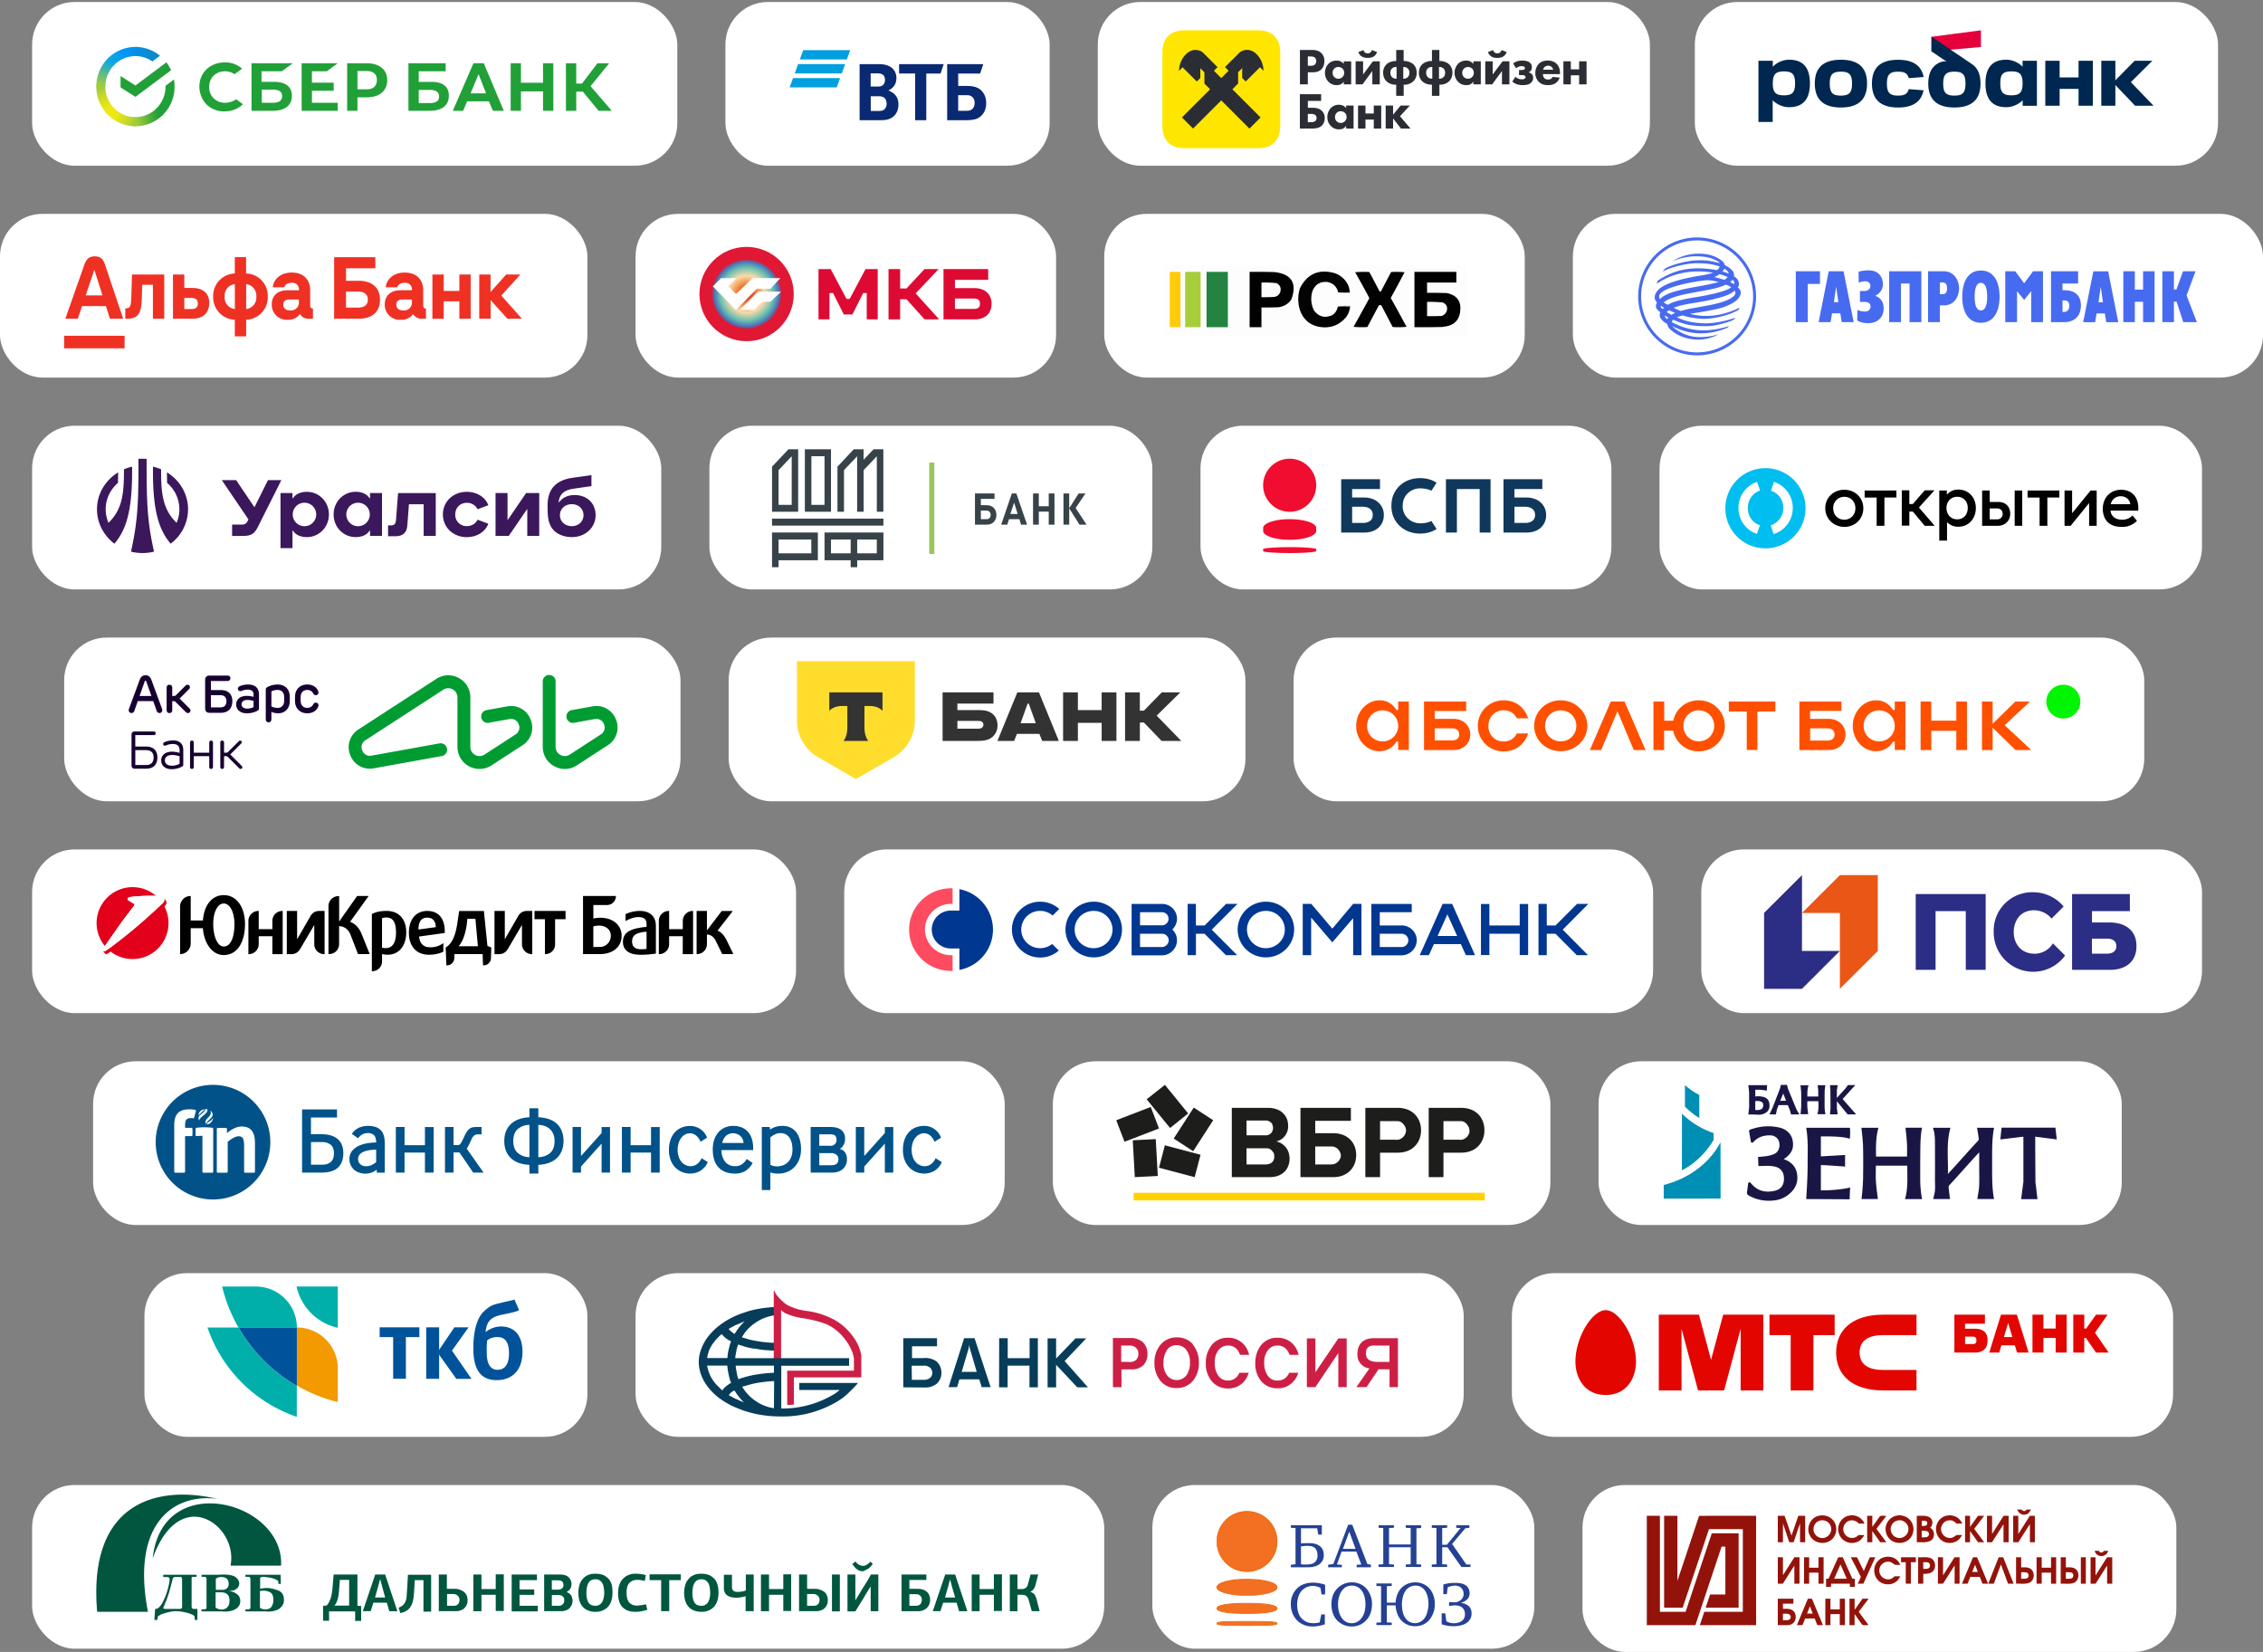
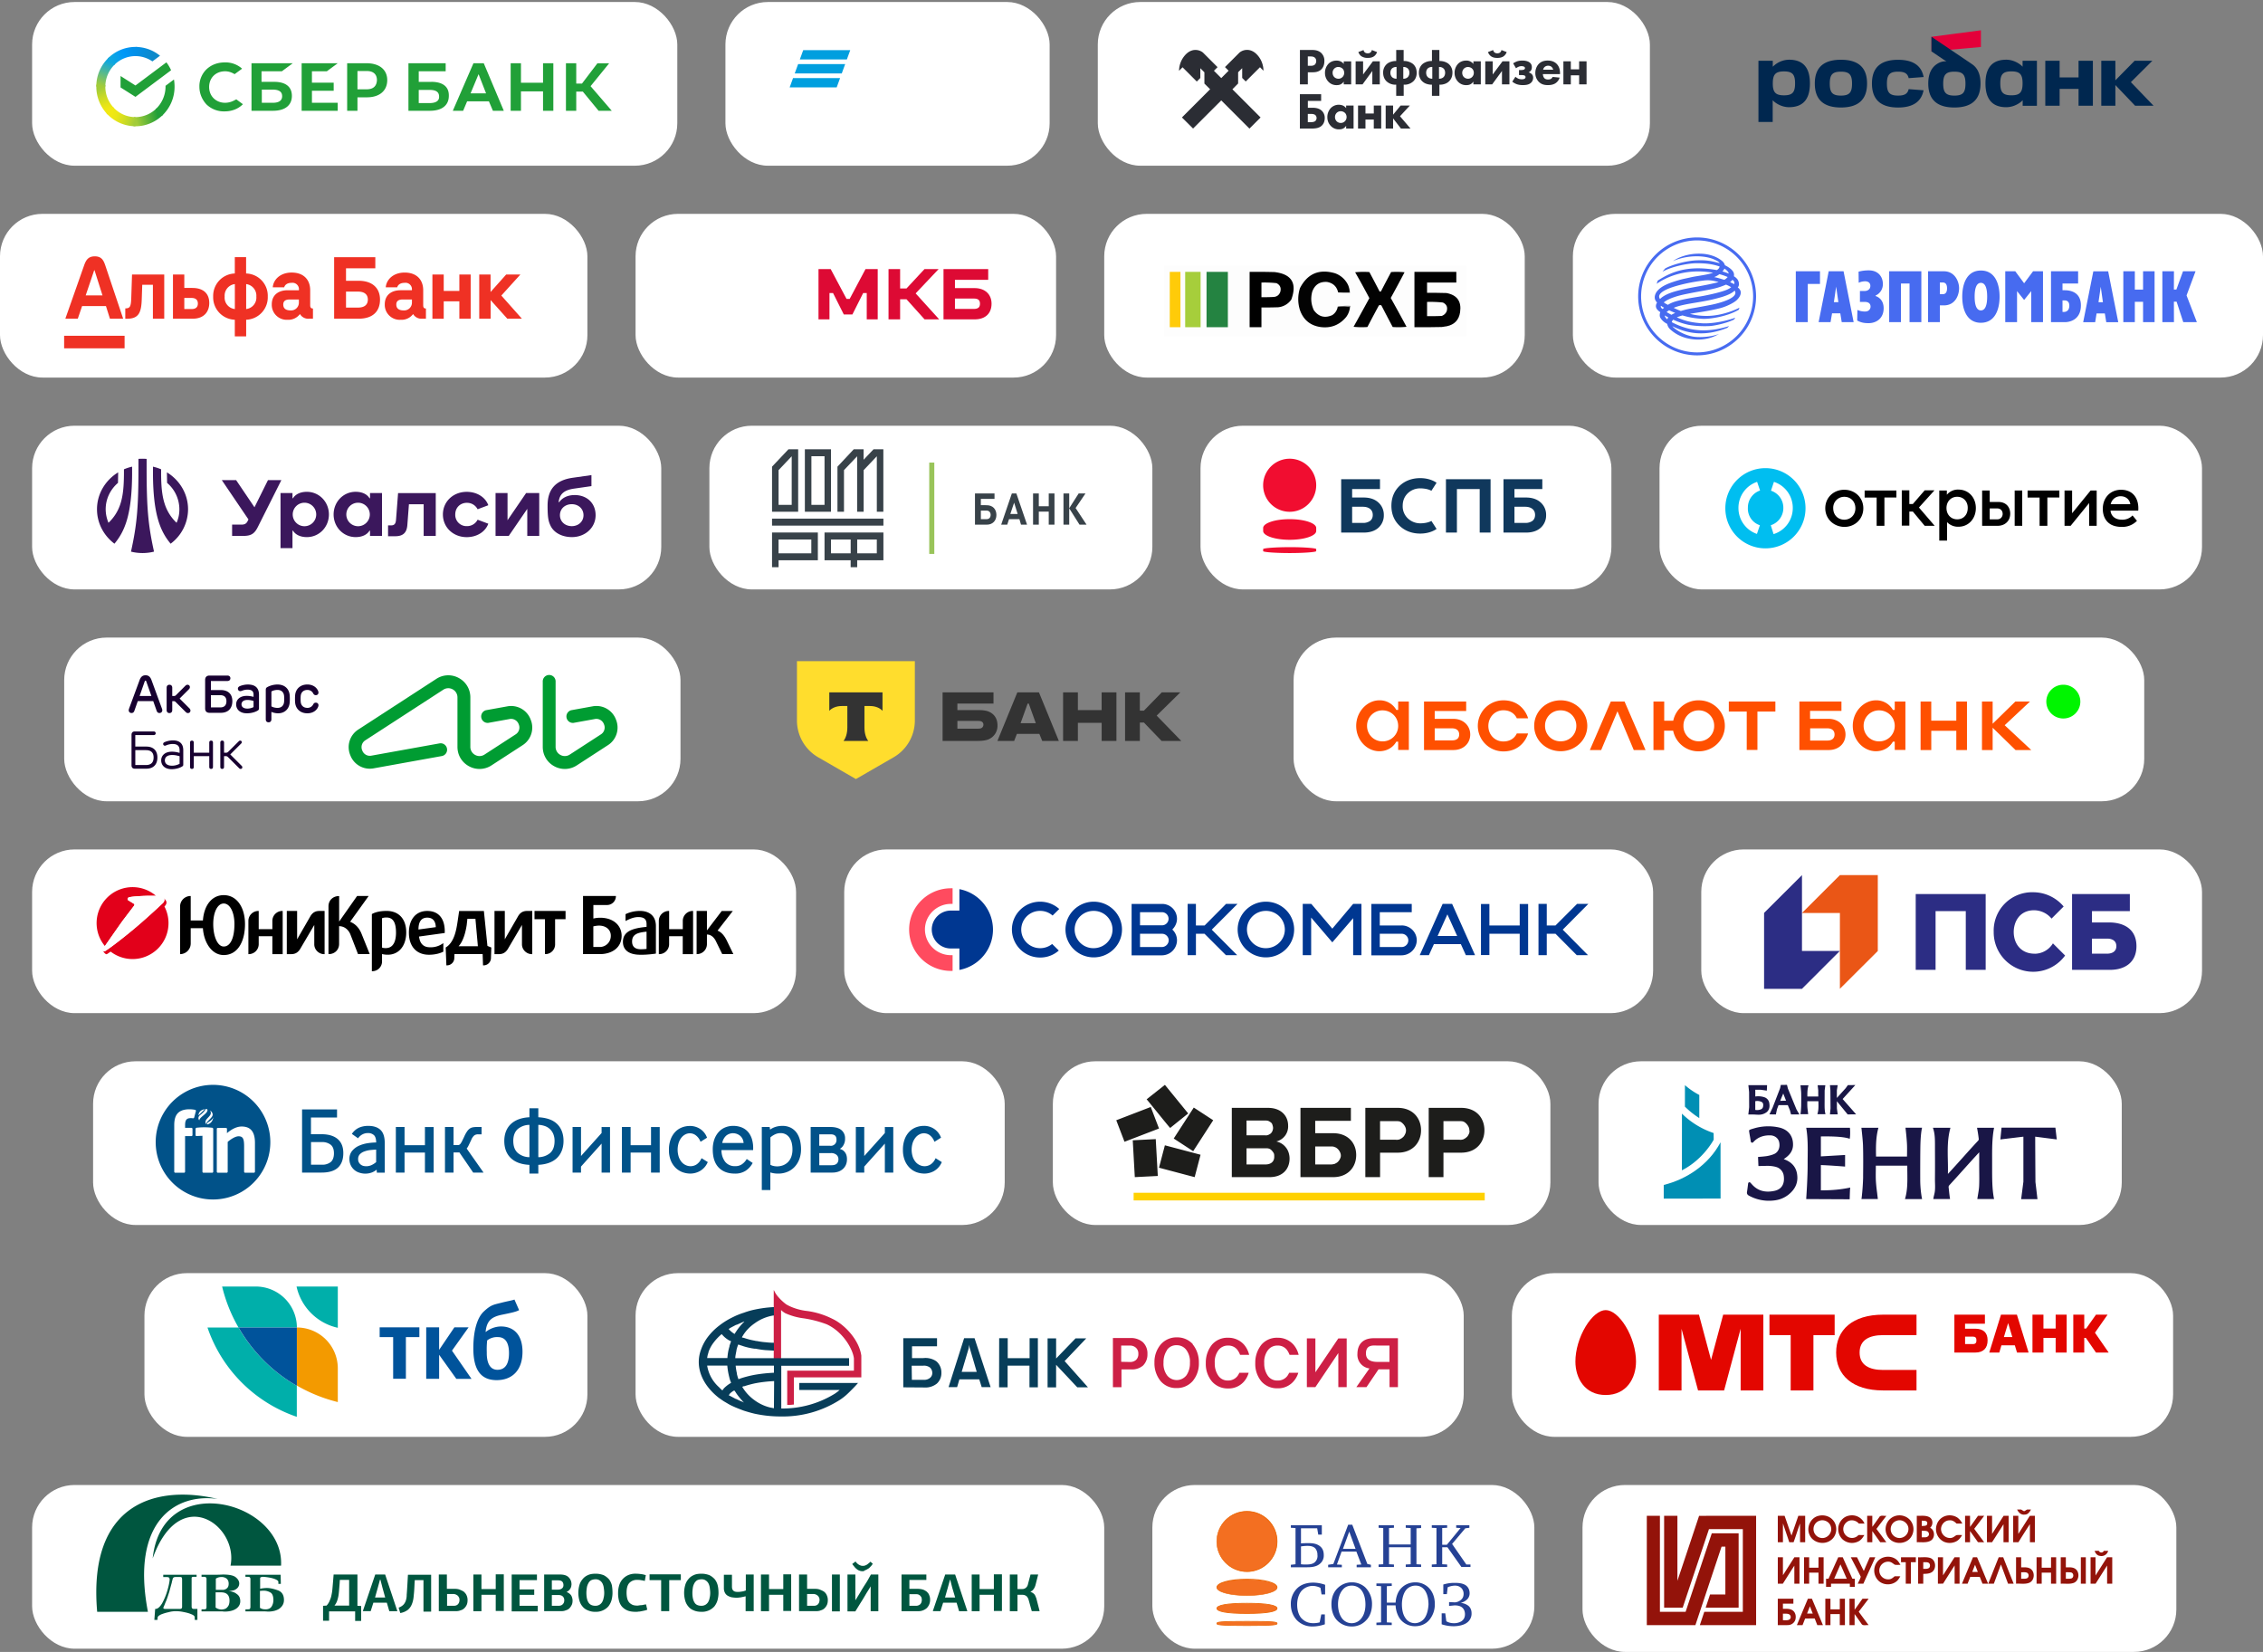
<svg xmlns="http://www.w3.org/2000/svg" fill="none" viewBox="0 0 1048 765">
  <rect x="0" y="0" width="1048" height="765" fill="#808080" stroke="none" />
  <rect width="319.6" height="75.81" x="728.4" y="99.04" fill="#fff" rx="19.66" />
  <path fill="#476BF0" fill-rule="evenodd" d="M785.96 109.96a27.34 27.34 0 0 0-27.32 27.32 27.34 27.34 0 0 0 27.32 27.29 27.33 27.33 0 0 0 27.28-27.3 27.33 27.33 0 0 0-27.28-27.31Zm0 53.24A25.97 25.97 0 0 1 760 137.28a25.98 25.98 0 0 1 25.96-25.95 25.97 25.97 0 0 1 25.92 25.95 25.96 25.96 0 0 1-25.92 25.92Zm80.2-30.75c0 1.74-1.6 2.3-2.49 2.3h-2.33v5.06h2.2c1.87 0 2.72.88 2.72 2.2 0 .95-.7 2.25-2.46 2.25a8.2 8.2 0 0 1-3.63-.73l-.1 4.9c.5.28.99.5 1.47.67 1.11.4 2.24.54 3.71.56 3.98 0 7.07-2.46 7.07-6.91 0-3.6-2.15-5.15-3.75-5.66v-.22a5.68 5.68 0 0 0 3.38-5.46c0-3.06-2-6.2-6.48-6.2a17.74 17.74 0 0 0-4.76.6l.06 5.13a7.07 7.07 0 0 1 3-.67c.54 0 2.4.13 2.4 2.18Zm51.2 17.02c6.48 0 8.65-6.06 8.65-12.1 0-6.02-2.17-12.09-8.64-12.09-6.48 0-8.65 6.07-8.65 12.1 0 6.03 2.17 12.1 8.65 12.1Zm0-5.72c-1.92 0-2.9-2.24-2.9-6.38 0-4.13.98-6.38 2.9-6.38 1.93 0 2.9 2.25 2.9 6.38 0 4.14-.97 6.38-2.9 6.38Zm15.92-18.12h-4.64v23.56h5.46v-14.37l3.28 4.1 3.28-4.1v14.37h5.46v-23.56h-4.6l-4.14 5.56-4.1-5.56Zm16.54 23.56h6.5c1.42 0 7.32-.6 7.35-7.74 0-6-4.57-7.04-7.54-7.04h-.98v-3.13h7.23v-5.65h-12.56v23.56Zm5.33-4.74v-5.34h.79c.33 0 .94.01 1.45.33.5.32.92.94.92 2.13 0 2.47-1.71 2.88-2.37 2.88h-.79Zm28.16-18.82h5.33v8.5h3.82v-8.5h5.33v23.56h-5.33v-9.44h-3.82v9.44h-5.33v-23.56Zm18.08 0h5.37l-.03 8.46h1.16l3.07-8.46h5.8l-4.16 11.18 4.77 12.38h-6.29l-3.09-9.48h-1.26l.03 9.48h-5.37v-23.56Zm-31.12 23.59h-5.55l4.7-23.56h6.88l4.67 23.56h-5.55l-.67-4.07h-3.82l-.66 4.07Zm3.6-9.26-1.01-7.17-1.04 7.17h2.05Zm-75.5 9.23h-5.47v-23.56h7.3c5.14 0 7.06 4.8 7.06 7.83 0 3.1-1.67 7.96-7.06 7.96h-1.84v7.77Zm1.29-18.38h-1.3v5.43h1.3c.7 0 2.02-.2 2.02-2.72 0-1.96-.8-2.71-2.02-2.71Zm-24.78-5.18h14.9v23.56h-5.47V131.3h-3.97v17.88h-5.46v-23.56Zm-32.67 23.56h5.52l.7-4.08h3.82l.66 4.08h5.52l-4.67-23.56h-6.88l-4.67 23.56Zm8.11-16.46 1.04 7.2h-2.08l1.04-7.2Zm-7.48-7.1h-11.2v23.56h5.55v-17.7h5.65v-5.86Zm-49.13-5.52c-4.33-1.92-12.38-2.12-18.97.82.85-.6 1.76-1.12 2.71-1.54a23.32 23.32 0 0 1 10.2-1.9c3.56.06 7.8 1.3 10.38 3.86a4.38 4.38 0 0 1 .79 1.48c2.05 1.04 3.25 2.02 3.91 3.16.29.6.38 1.23.25 1.95.68.38 1.26.9 1.72 1.52.14.25.27.51.37.77.1.25.16.49.19.72.1.63.15 1.35-.5 2.2.69.35 1.25 1.33 1.32 1.74.35 1.55-.67 3.06-1.96 4.24-1.51 1.32-4.86 2.9-7.58 3.6-5.36 1.35-10.13 1.92-13.91 2.62 1.7.4 4 .95 7.76.95 8.05 0 15.15-3.8 15.15-3.8s-.15.48-.31.92c-5.12 3.1-13.23 4.39-16.7 4.23-3.5-.16-6.47-.7-9.38-1.58-.88.25-1.76.54-2.61.89 4.42 2.01 7.76 2.46 11.52 2.74 3.85.29 10.23-.63 15.59-2.58-.25.25-.38.63-.63.85-1.83.97-5.02 1.93-7.8 2.5-1.4.3-2.7.49-3.69.53-2.9.13-6.44 0-9.53-.57a32.92 32.92 0 0 1-7.1-2.37c-.41.31-.6.7-.7 1.14 8.87 4.64 17.14 4.73 26.58 1.8l-.86.82c-10.38 4.23-18.5 2.59-24.78-.44l-.26-.12a2.52 2.52 0 0 1-.4-.2c.6 1.01 5.4 4.52 10.77 4.96 3.7.32 8.2-.32 10.89-1.39l-1.58.82c-1.3.63-4.74 2.09-9.54 1.77-6.4-.44-10-3.28-11.61-4.77a4.44 4.44 0 0 1-1.33-2.46 8 8 0 0 1-2.45-1.84 7.4 7.4 0 0 1-.67-.91c-.44-.66-.35-1.45-.26-2.12l.2-.56a6.03 6.03 0 0 1-1.7-1.58c-.64-1.14-.26-2.12.18-2.88a4.44 4.44 0 0 1-.88-1.32c-.2-.5-.22-1.02-.16-1.58a5.1 5.1 0 0 1 1.3-2.6c1.38-1.6 3.6-2.87 7.35-4.1 3.7-1.23 5.18-1.42 7.96-2.06 1.23-.28 2.56-.5 3.9-.71 2.2-.36 4.46-.72 6.48-1.43-9.06-1.57-18.47-.12-26.14 5.14l.5-1.48c6.89-4.48 14.5-7.13 27.37-4.89.7-.41 1.1-.82 1.3-1.64-3.22-1.17-6.72-1.58-11.24-1.52-4.04.13-11.33 1.64-15.24 3.95l1.2-1.48c2.7-1.62 9.8-3.73 15.15-3.83 3.75-.09 5.68.13 10.16 1.33-.39-.7-1.2-1.08-2.41-1.64l-.27-.13Zm6.88 6.57c-.13-.88-1.14-1.73-2.02-2.3-.13.44-.6.98-.92 1.32.98.26 2 .63 2.94.98Zm-4.33.28c-.63.51-1.35.95-2.43 1.37.96.16 1.78.39 2.58.62.68.2 1.33.42 2.03.6.01.01.03.02.05.01.33 0 1.41-1 1.6-1.27-1.08-.47-2.4-.95-3.83-1.32Zm6.76 4.65c.4-.8.15-1.3-.7-2.03-.34.42-.72.76-1.13 1.08.66.31 1.26.54 1.83.95Zm-14.2-1.67a80.8 80.8 0 0 0-12.73 2.55l-.2.06c-1.96.6-9.37 2.85-7.12 5.94.02 0 1.43-1.93 6.72-3.47 3.46-1.02 7-1.67 10.61-2.32 3.24-.6 6.52-1.19 9.82-2.07-2.72-.72-4.24-1.04-7.1-.7Zm4.5 3.82c-2.23.56-7.66 1.35-13.5 2.62-1.83.4-6.85 1.57-9.32 3.66.33.26.6.43.86.58.31.17.63.32 1.04.56 1-.67 2.4-1.3 4.45-1.84 3.56-.94 6.25-1.35 9.47-1.88 3.19-.49 9.22-1.75 12.53-2.95.78-.26 1.5-.6 2.12-.97.26-.17.5-.34.72-.51-.22-.25-2.37-1.3-2.43-1.2a32.05 32.05 0 0 1-5.93 1.93Zm-7.76 6.35c-2.41.4-4.74.78-7.2 1.38-1.1.28-2.24.63-3.27 1.07a34.5 34.5 0 0 0 3.3 1.46c2.28-.66 3.36-.95 6.63-1.48 1.27-.23 5.12-.92 7.9-1.48 5.02-1.08 12.37-3.42 10.42-6.45l-.3.23-.37.3c-1.48 1.14-3.85 2.06-7.1 2.91-3.77 1.02-6.96 1.55-10.01 2.06Zm-15.17 2.6c.1-.06.19-.14.27-.2-.4-.22-.7-.4-1.02-.6l-.46-.3a.87.87 0 0 0 .04.76c.15.3.44.57.72.73.13-.13.3-.26.45-.38Zm5.42 2.22c-.92-.4-1.9-.81-2.84-1.26-.45.29-.85.57-1.17.85.76.45 1.49.85 2.24 1.27a9.8 9.8 0 0 1 1.77-.86Zm-3.7 2.94c.1-.31.26-.57.48-.88-.54-.29-1.08-.57-1.61-.92-.03.6.35 1.14 1.14 1.8Z" clip-rule="evenodd" />
  <rect width="272.03" height="75.81" y="99.04" fill="#fff" rx="19.66" />
  <path fill="#EF3124" d="M29.7 155.5h28v5.82h-28v-5.81Zm202.47-18.63 8.82-9.74h-6.58l-7.23 8.1v-8.1h-5.24v20.46h5.27v-8.62l7.73 8.62h6.76l-9.53-10.72Zm-171.4 1.34c-.13 3.86-.62 4.6-2.75 4.6v4.8h.8c5.35 0 6.62-2.77 6.82-8.92l.23-6.81h4.94v15.71h5.25v-20.46H61.14l-.36 11.08Zm-22.75 3.53h11.05l1.84 5.85h6.13l-8.26-24.61c-.8-2.38-1.72-4.27-4.88-4.27s-4.13 1.89-4.98 4.27l-8.66 24.61h5.76l2-5.85Zm5.6-16.6h.15l3.7 11.66h-7.79l3.95-11.67Zm122.47 4.89h-5.85v-5.78h13.57v-5.14h-19.07v28.48h11.35c6.28 0 9.89-3.13 9.89-8.86 0-5.44-3.66-8.7-9.9-8.7Zm-.27 12.41h-5.58v-7.4h5.58c2.9 0 4.53 1.29 4.53 3.7 0 2.42-1.63 3.7-4.53 3.7Zm-51.85-15.79v-7.58h-5.23v7.58a10.37 10.37 0 0 0-10.02 10.7 10.38 10.38 0 0 0 10.02 10.72v7.7H114v-7.7A10.37 10.37 0 0 0 124 137.34a10.3 10.3 0 0 0-10.04-10.69Zm-5.21 16.47a5.32 5.32 0 0 1-4.72-5.78 5.38 5.38 0 0 1 4.72-5.78v11.56Zm5.24 0v-11.56a5.39 5.39 0 0 1 4.71 5.78 5.34 5.34 0 0 1-4.71 5.78Zm29.65-1.8v-6.9c0-5.05-3.2-8.2-8.57-8.2s-8.5 3.35-8.76 6.83h5.3c.19-.75.98-2.07 3.45-2.07a2.98 2.98 0 0 1 3.24 2.06c.14.44.17.91.1 1.37h-5.14c-4.65 0-7.41 2.46-7.41 6.52a6.92 6.92 0 0 0 7.37 7.16 6.66 6.66 0 0 0 5.68-2.66 4.42 4.42 0 0 0 4.22 2.16h1.8v-4.72c-.88 0-1.28-.43-1.28-1.56Zm-5.24-1.3a3.59 3.59 0 0 1-3.85 3.73c-1.9 0-3.38-.68-3.38-2.72s1.65-2.34 3.06-2.34h4.17v1.34Zm-49.3-6.68h-3.76v-6.21H80.1v20.46h9.1c5.7 0 7.71-3.7 7.71-7.2.03-4.5-2.8-7.04-7.8-7.04Zm-.38 9.78h-3.38v-5.14h3.38c1.8 0 2.9.83 2.9 2.57 0 1.75-1.04 2.57-2.9 2.57Zm107.26-1.8v-6.9c0-5.05-3.2-8.2-8.58-8.2-5.37 0-8.5 3.35-8.76 6.83h5.3c.19-.75.99-2.07 3.45-2.07a2.98 2.98 0 0 1 3.24 2.06 3 3 0 0 1 .1 1.37h-5.14c-4.65 0-7.41 2.46-7.41 6.52a6.92 6.92 0 0 0 7.38 7.16 6.66 6.66 0 0 0 5.74-2.66 4.43 4.43 0 0 0 4.14 2.16h1.8v-4.72c-.9 0-1.26-.43-1.26-1.56Zm-5.22-1.3a3.6 3.6 0 0 1-3.86 3.73c-1.88 0-3.38-.68-3.38-2.72s1.66-2.34 3.06-2.34h4.18v1.34Zm21.96-5.28h-7.24v-7.61h-5.24v20.48h5.24v-8.07h7.24v8.05h5.24v-20.46h-5.24v7.62Z" />
  <rect width="194.74" height="75.81" x="294.33" y="99.04" fill="#fff" rx="19.66" />
  <path fill="#DD0A34" fill-rule="evenodd" d="M393.49 138.41h-1.46l-7.34-13.8h-5.64v23.29h5.08v-12.18h1.66l4.98 9.91h3.98l4.98-9.91h1.66v12.18h5.08v-23.3h-5.64l-7.34 13.81Zm57.85-4.99h-9.1v-3.82h15.4v-5h-20.7v23.3h14.4c5.14 0 7.85-2.9 7.85-7.26 0-4.35-3.05-7.22-7.85-7.22Zm-.43 9.65h-8.67v-4.82h8.68c1.98 0 2.91.66 2.91 2.4 0 1.72-.93 2.42-2.92 2.42Zm-16.23-18.46h-6.54l-8.34 8.98h-2.95v-8.98h-5.37v23.29h5.37v-9.32h2.95l8.38 9.32h6.77l-10.91-12.03 10.64-11.26Z" clip-rule="evenodd" />
-   <circle cx="345.75" cy="136.17" r="21.84" fill="url(#a)" />
  <path fill="#fff" fill-rule="evenodd" d="m348.53 128.8-7.7 7.37-3.58-3.55 3.7-3.82h-7l-3.85 3.82 10.72 10.92 9.63-9.83h6.33l4.6-4.9-12.85-.01Zm13.2 6.28H351l-8.53 8.46h6.88l3.85-3.82h3.58l4.95-4.64Z" clip-rule="evenodd" />
  <rect width="194.74" height="75.81" x="511.37" y="99.04" fill="#fff" rx="19.66" />
  <g fill-rule="evenodd" clip-path="url(#b)" clip-rule="evenodd">
    <path fill="#FDFDFD" d="M539.16 122.98h140.02v32.77H539.16v-32.77Z" />
    <path fill="#FFCB09" d="M541.72 125.9h4.95v25.63h-4.95v-25.62Z" />
    <path fill="#A6CE3B" d="M548.86 125.9H556v25.63h-7.14v-25.62Z" />
    <path fill="#248341" d="M558.75 125.9h9.88v25.63h-9.88v-25.62Z" />
    <path fill="#000" d="M578.7 125.9c3.84-.03 7.68 0 11.53.1 7.94.93 10.54 5.17 7.78 12.72a8.3 8.3 0 0 1-6.13 3.57c-2.57.09-5.13.12-7.7.09v9.15h-5.48V125.9Z" />
    <path fill="#030303" d="M625 134.5v.92h-5.3c-.63-2.73-2.34-4.34-5.13-4.85-3.39-.22-5.68 1.28-6.86 4.48-.8 2.97-.56 5.84.73 8.6 2.2 3.03 5.04 3.8 8.5 2.3a5.63 5.63 0 0 0 2.57-3.94c.96-.12 1.94-.18 2.93-.18.98 0 1.9.12 2.75.36a9.27 9.27 0 0 1-1.74 4.58c-3.12 3.77-7.12 5.33-12 4.67-4.68-.72-7.82-3.31-9.42-7.78a16.62 16.62 0 0 1 0-10.25c3.47-6.7 8.87-8.98 16.2-6.87a10.62 10.62 0 0 1 6.13 5.58c.31.78.52 1.57.64 2.38Z" />
    <path fill="#020202" d="M627.57 126.09c2.16-.22 4.36-.25 6.59-.1a608.7 608.7 0 0 1 4.67 8.88c.24.25.49.25.73 0 1.53-2.97 3.09-5.93 4.67-8.88 2.07-.15 4.15-.12 6.22.1a554 554 0 0 1-6.4 11.9c2.48 4.42 4.92 8.87 7.32 13.35-2.14.22-4.27.25-6.41.1-1.76-3.31-3.5-6.64-5.22-9.98a1.1 1.1 0 0 0-1.19 0c-1.79 3.31-3.56 6.64-5.3 9.98-2.14.15-4.28.12-6.41-.1 2.46-4.4 4.9-8.83 7.32-13.27a375.26 375.26 0 0 0-6.59-11.98Z" />
    <path fill="#010101" d="M655.03 125.9h19.4v4.95h-13.55v4.76c3-.03 5.98 0 8.97.09 4.94.92 7.05 3.88 6.32 8.88-.53 3.58-2.58 5.74-6.13 6.5-.8.16-1.58.28-2.38.36-4.21.1-8.42.12-12.63.1V125.9Z" />
    <path fill="#FCFCFC" d="M584.18 130.85a52.1 52.1 0 0 1 6.96.27c1.7.87 2.28 2.25 1.74 4.12-.54 1.45-1.61 2.21-3.2 2.29-1.83.1-3.66.12-5.5.1v-6.78Z" />
    <path fill="#7E7E7E" d="M625 134.51c.17.32.23.69.18 1.1-1.87.06-3.7 0-5.5-.19H625v-.91Z" />
    <path fill="#FDFDFD" d="M660.88 139.82c2.45-.08 4.89.02 7.32.28 1.75.84 2.33 2.2 1.74 4.11a3.9 3.9 0 0 1-2.29 2.1c-2.26.1-4.51.13-6.77.1v-6.59Z" />
    <path fill="#7F7F7F" d="M625.18 142.2a9.95 9.95 0 0 0-2.74-.36c-1 0-1.97.06-2.93.18 1.88-.36 3.83-.49 5.86-.37.04.24-.02.42-.19.55Z" />
  </g>
  <rect width="298.79" height="75.81" x="14.87" y=".93" fill="#fff" rx="19.66" />
  <path fill="#21A038" d="m151.35 33.01 5.04-3.71h-16.7V51.3h16.7V47.6h-11.93v-5.57h10.07V38.3h-10.07v-5.3h6.9Zm-20.82 0 5.04-3.71h-19.1V51.3h9.95c5.57 0 8.75-2.52 8.75-6.9 0-4.24-2.91-6.5-8.22-6.5h-5.84v-4.9h9.42Zm-4.24 8.49c3.05 0 4.37 1.06 4.37 3.05 0 1.99-1.45 3.05-4.37 3.05h-5.04v-6.1h5.04Zm43.5-12.2h-9.02V51.3h4.77v-6.23h4.38c5.83 0 9.41-3.05 9.41-7.96 0-4.9-3.71-7.82-9.55-7.82Zm0 12.06h-4.25v-8.48h4.25c3.05 0 4.77 1.46 4.77 4.24-.13 2.79-1.72 4.24-4.78 4.24Zm-61.4 5.18a9.02 9.02 0 0 1-4.12 1.06c-4.24 0-7.42-3.05-7.42-7.3 0-4.24 3.05-7.29 7.42-7.29 1.6 0 3.05.53 4.38 1.33l3.45-2.52-.27-.27a11.52 11.52 0 0 0-7.69-2.65c-3.31 0-6.23 1.06-8.49 3.18a10.9 10.9 0 0 0-3.31 8.1c0 3.04 1.2 5.96 3.31 8.21a11.6 11.6 0 0 0 8.36 3.19c3.45 0 6.36-1.2 8.48-3.32l-3.05-2.25-1.06.53Zm143.09-8.23h-10.22V29.3h-4.77V51.3h4.77V42.3h10.22v9.02h4.77V29.3h-4.77v9.01Zm-32.23-9.01L209.7 51.3h4.78l1.85-4.38h10.08l1.86 4.38h5.04l-9.28-22.01h-4.78Zm-1.32 13.92 3.7-8.88 3.46 8.88h-7.16Zm55.56-3.31 8.62-10.61h-5.44l-7.16 9.41h-2.65V29.3h-4.77V51.3h4.77v-8.88h3.05l7.3 8.88h6.1l-9.82-11.4Zm-73.73-2h-5.84v-4.9h12.47V29.3h-17.24V51.3h9.94c5.57 0 8.76-2.52 8.76-6.9.13-4.24-2.79-6.5-8.1-6.5Zm-.8 9.82h-5.04v-6.1h5.04c3.05 0 4.38 1.06 4.38 3.05.13 1.99-1.46 3.05-4.38 3.05ZM77.06 28.87a18.47 18.47 0 0 1 2.17 3.66l-16.5 12.33-6.9-4.38V35.2l6.9 4.39 14.33-10.72Z" />
  <path fill="url(#c)" d="M48.78 40.1c0-.23 0-.47.02-.7l-4.18-.2c-.02.3-.02.6-.02.9a18.53 18.53 0 0 0 5.3 12.99l2.97-3a14.09 14.09 0 0 1-4.09-9.99Z" />
  <path fill="url(#d)" d="M62.72 25.98c.23 0 .47 0 .7.02l.2-4.24-.9-.02a17.87 17.87 0 0 0-12.82 5.38l2.97 3a13.88 13.88 0 0 1 9.85-4.14Z" />
  <path fill="url(#e)" d="M62.72 54.23c-.23 0-.47 0-.7-.02l-.2 4.24a17.73 17.73 0 0 0 7.83-1.37c2.2-.93 4.2-2.28 5.88-3.99l-2.96-3a13.89 13.89 0 0 1-9.85 4.14Z" />
  <path fill="url(#f)" d="m70.58 28.44 3.52-2.63a17.9 17.9 0 0 0-11.39-4.07v4.24c2.81 0 5.55.86 7.87 2.46Z" />
  <path fill="#21A038" d="M80.84 40.1c0-1.1-.09-2.2-.28-3.29l-3.9 2.92v.37a14.25 14.25 0 0 1-4.6 10.47l2.82 3.16a18.31 18.31 0 0 0 5.96-13.63Z" />
  <path fill="url(#g)" d="M62.72 54.23a13.75 13.75 0 0 1-10.33-4.65l-3.1 2.85a18.09 18.09 0 0 0 13.43 6.04v-4.24Z" />
  <path fill="url(#h)" d="m53.37 29.64-2.8-3.16A18.31 18.31 0 0 0 44.6 40.1h4.18a14.25 14.25 0 0 1 4.6-10.46Z" />
  <rect width="150.14" height="75.81" x="335.95" y=".93" fill="#fff" rx="19.66" />
  <path fill="#009FDF" d="m371.97 23.22-1.57 4.32h21.78l1.57-4.32h-21.78Zm-2.36 6.47-1.57 4.32h21.78l1.58-4.32H369.6Zm-2.35 6.47-1.57 4.31h21.78l1.57-4.3h-21.78Z" />
-   <path fill="#0A2973" d="M411.48 41.83v.09c.98.36 1.92.99 2.4 1.39 1.52 1.26 2.19 2.92 2.19 5.07 0 3.55-1.87 6.11-4.94 6.92-.94.27-1.92.36-3.74.36h-9.3V29.7h8.23c1.7 0 2.85.09 3.87.36 2.99.8 4.94 2.87 4.94 6.15 0 1.75-.62 3.24-1.64 4.22-.45.45-1.07 1-2 1.4Zm-8.23 2.74v6.83h3.56c1.07 0 2.05-.1 2.76-.77a3.4 3.4 0 0 0 1.02-2.65c0-.85-.22-1.66-.66-2.24-.76-.95-1.7-1.17-3.3-1.17h-3.38Zm-.04-4.5h2.89c.89 0 1.33 0 1.78-.13 1.2-.36 1.96-1.44 1.96-2.92 0-1.75-.8-2.52-1.96-2.87a6.99 6.99 0 0 0-1.96-.18h-2.71v6.1Zm20.6 15.6V34.05h-7.43V29.7h20.65l-1.47 4.36h-6.59v21.6h-5.16Zm14.82 0V29.7h16.73l-1.47 4.36h-10.14v5.75h4.14c3.33 0 5.07.8 6.27 1.84.94.8 2.54 2.6 2.54 6.15 0 3.5-1.65 5.44-3.03 6.43-1.6 1.12-3.3 1.43-6.72 1.43h-8.32Zm5.12-4.37h3.87c1.46 0 2.36-.35 2.98-1.16.3-.4.75-1.13.75-2.47 0-1.35-.44-2.3-1.33-2.97-.53-.4-1.25-.63-2.45-.63h-3.83v7.23Z" />
  <rect width="255.68" height="75.81" x="508.39" y=".93" fill="#fff" rx="19.66" />
-   <path fill="#FFE600" d="M592.87 58.32c0 6.63-3.68 10.32-10.32 10.32H548.6c-6.64 0-10.32-3.69-10.32-10.32V24.35c0-6.63 3.68-10.32 10.32-10.32h33.98c6.62 0 10.3 3.69 10.3 10.32v33.97Z" />
  <path fill="#2B2D34" fill-rule="evenodd" d="M573.38 38.67v-5.21l1.88-1.89v4.52l1.64 1.64 6.6-6.6 1.62 1.63c-.01-1.23-.26-4.79-3.28-7.75-3.25-3.14-6.77-1.72-7.97-.52l-6.58 6.58 1.68 1.68-3.4 3.42-3.4-3.4 1.68-1.67-6.58-6.58c-1.2-1.2-4.72-2.63-7.97.51a11.05 11.05 0 0 0-3.28 7.76l1.63-1.63 6.59 6.6 1.64-1.64V31.6l1.88 1.88v5.22l2.65 2.63-13.05 13.06 5.16 5.14 13.05-13.04 13.05 13.06 5.16-5.15-13.05-13.06 2.65-2.67Zm28.6 4.95h9.84v3.1h-6.15v3.18h2.04c1.38 0 3.16.16 4.5 1.47a4.53 4.53 0 0 1 1.28 3.32c0 .5-.07 1-.19 1.45a4.17 4.17 0 0 1-2.93 3.03l-.32.1c-.8.2-1.7.26-2.65.26h-5.42V43.62Zm5.13 12.95c.5 0 1.4-.04 1.98-.5.11-.1.3-.29.44-.59a1.91 1.91 0 0 0 .15-1.16 1.85 1.85 0 0 0-.28-.72 1.67 1.67 0 0 0-.35-.38l-.05-.04c-.58-.4-1.5-.42-1.89-.42h-1.46v3.83h1.46v-.02Zm19.73-7.69h-3.44v1.2a3.74 3.74 0 0 0-2.33-1.45 5.15 5.15 0 0 0-4.72 1.36 6.07 6.07 0 0 0-1.65 4.3c0 1.4.44 2.8 1.56 3.99a5.05 5.05 0 0 0 3.99 1.62c.45 0 1.01-.05 1.59-.3.55-.23 1.1-.65 1.56-1.35v1.28h3.44V48.88Zm-8.6 5.32a2.72 2.72 0 0 1 .79-1.94 2.62 2.62 0 0 1 1.87-.75 2.83 2.83 0 0 1 2.18 1.03 2.84 2.84 0 0 1 .53 1.66 2.7 2.7 0 0 1-4.66 1.9 2.8 2.8 0 0 1-.71-1.9Zm10.67-5.32h3.44v3.7h3.85v-3.7h3.44v10.65h-3.44v-4.17h-3.85v4.17h-3.44V48.88Zm16.24 0h-3.44v10.65h3.43v-4.72l3.64 4.72h4.43l-4.87-5.7 4.56-4.95h-4.27l-3.49 4.24v-4.24Zm-37.56-25.74c1.38 0 2.9.19 4.18 1.3a4.88 4.88 0 0 1 1.55 3.87c0 2-.76 3.13-1.36 3.76-1.27 1.28-2.94 1.4-4.06 1.4h-2.24v5.59H602V23.14h5.6Zm-1.94 7.33h1.31c.2 0 .44 0 .71-.04.43-.06.9-.2 1.27-.56.33-.33.6-.89.6-1.57 0-.3-.05-.59-.13-.84a1.8 1.8 0 0 0-.47-.72c-.55-.52-1.34-.6-2.05-.6h-1.24v4.33Zm20.08-2.06h-3.44v1.2a3.64 3.64 0 0 0-1.63-1.25 4.72 4.72 0 0 0-1.71-.3c-1.48 0-2.77.52-3.7 1.45a6.07 6.07 0 0 0-1.65 4.3 5.79 5.79 0 0 0 1.55 3.99 5.05 5.05 0 0 0 3.99 1.62c.45 0 1.01-.05 1.58-.3a3.47 3.47 0 0 0 1.57-1.35v1.29h3.44V28.4Zm-8.6 5.3a2.64 2.64 0 0 1 3.24-2.63l.36.1c.35.13.7.32.98.59a2.47 2.47 0 0 1 .73 1.38 2.94 2.94 0 0 1 .06.57 2.7 2.7 0 0 1-2.07 2.68l-.15.03-.14.02-.26.01a3 3 0 0 1-1.02-.17c-.4-.15-.75-.38-1.02-.66a2.8 2.8 0 0 1-.7-1.91Zm14.12-5.3v6.09l4.53-6.1h3.2v10.66h-3.45v-6.19L631 39.06h-3.2V28.4h3.45Zm6.47-4.3c-.29.86-.86 1.6-1.53 2.03-.9.6-2 .67-2.8.67a5.05 5.05 0 0 1-3.03-.83 3.27 3.27 0 0 1-.5-.48c-.34-.4-.62-.87-.8-1.4l2.4-.92c.09.48.32.86.6 1.09.32.26.72.42 1.32.42.14 0 .28 0 .4-.02l.08-.02h.07l.1-.03.09-.03c.22-.08.4-.18.57-.32.28-.23.52-.61.61-1.1l2.42.94Zm8.86 15.11v5.15h3.47v-5.15h.13a6 6 0 0 0 4.37-1.6 4.9 4.9 0 0 0 1.02-1.46l.07-.16a5.44 5.44 0 0 0 .43-2.04 6.86 6.86 0 0 0-.26-2.11 5.01 5.01 0 0 0-.76-1.48l-.05-.07-.09-.1a4.47 4.47 0 0 0-.67-.67 6.8 6.8 0 0 0-4.04-1.29h-.17v-5.1h-3.44v5.1h-.16c-1.42 0-3 .45-4.04 1.29a5.15 5.15 0 0 0-1.85 4.15c0 1.94.77 3.2 1.53 3.94a6 6 0 0 0 4.37 1.6h.14Zm-.7-8.13c.28-.06.58-.09.86-.08v5.44c-.87.03-1.69-.3-2.14-.8a2.81 2.81 0 0 1-.7-1.96c0-.85.29-1.53.7-1.94.31-.32.78-.55 1.28-.66Zm6.12 4.57c-.45.49-1.26.83-2.14.8v-5.43a3 3 0 0 1 1.58.33c.21.11.4.25.56.4.19.2.35.44.47.73.14.35.23.76.23 1.21 0 .84-.3 1.53-.7 1.96Zm11.13 8.7v-5.14h-.14a7.36 7.36 0 0 1-2.85-.57 5.25 5.25 0 0 1-2.1-1.7 5.69 5.69 0 0 1-.95-3.27c0-2.1.96-3.44 1.84-4.15a6.78 6.78 0 0 1 4.05-1.29h.16v-5.1h3.44v5.1h.16a7.33 7.33 0 0 1 2.6.48c.53.21 1.03.48 1.44.8a5.15 5.15 0 0 1 1.85 4.16c0 .77-.12 1.43-.32 2a5.05 5.05 0 0 1-3.38 3.22 6.67 6.67 0 0 1-2.2.32h-.14v5.15h-3.46Zm.16-13.35c-.8-.04-1.65.24-2.14.74-.41.41-.7 1.1-.7 1.94 0 .83.29 1.53.7 1.95.45.5 1.27.84 2.14.8v-5.43Zm3.11 5.45c.89.03 1.7-.31 2.15-.8.21-.23.4-.53.52-.89.1-.31.17-.67.17-1.07 0-.83-.28-1.52-.7-1.93-.5-.51-1.33-.8-2.14-.74v5.43Zm19.36-8.05h-3.44v1.2a4.01 4.01 0 0 0-3.35-1.56c-1.47 0-2.77.53-3.7 1.46a6.07 6.07 0 0 0-1.65 4.3 5.82 5.82 0 0 0 1.56 3.99 5.05 5.05 0 0 0 3.99 1.62c.88 0 2.22-.21 3.15-1.65v1.29h3.44V28.4Zm-8.6 5.3a2.74 2.74 0 0 1 .8-1.93 2.64 2.64 0 0 1 1.86-.75c.63 0 1.4.23 1.91.74.5.47.8 1.18.8 1.95a2.7 2.7 0 0 1-2.63 2.74 2.8 2.8 0 0 1-2.03-.83 2.85 2.85 0 0 1-.71-1.91Zm14.11-5.3v6.09l4.54-6.1h3.2v10.66h-3.45v-6.19l-4.53 6.19h-3.2V28.4h3.44Zm6.48-4.3a4.1 4.1 0 0 1-1.53 2.03 4.56 4.56 0 0 1-1.57.58c-.45.08-.87.1-1.23.1-.8 0-1.89-.08-2.8-.68a3.91 3.91 0 0 1-1.53-2.03l2.39-.93c.1.48.33.86.61 1.09.16.13.34.23.55.3.21.08.46.12.76.12.6 0 1-.16 1.32-.42.14-.12.27-.27.38-.46.1-.19.18-.4.23-.63l2.42.93Zm4.75 4.32c-.58.22-1.31.6-1.76.9l1.33 2.3c.34-.29.7-.5 1.15-.7a3.34 3.34 0 0 1 2.49-.1c.24.12.38.27.45.42.05.1.06.2.06.28 0 .2-.1.52-.5.71-.11.05-.26.1-.42.12-.3.06-.66.08-.87.08h-.98v2.33h1.28c.39 0 .96.07 1.25.19.13.06.25.13.33.23a.7.7 0 0 1 .17.48c0 .16-.03.36-.17.55-.07.09-.17.18-.3.26-.35.19-.87.25-1.25.25a4.63 4.63 0 0 1-1.65-.32c-.42-.2-.93-.54-1.31-.86l-1.46 2.26a7.58 7.58 0 0 0 1.91 1.12c.96.36 1.95.48 2.9.48 1.78 0 3.03-.26 3.93-1.15a3.15 3.15 0 0 0 .91-2.5c0-.06 0-.11-.02-.17l-.02-.12c-.08-.44-.29-.83-.65-1.2a3.13 3.13 0 0 0-1.44-.76 1.94 1.94 0 0 0 .43-.22l.09-.05a2.75 2.75 0 0 0 .38-.33c.52-.54.64-1.14.64-1.81a3.3 3.3 0 0 0-.13-.92 2.45 2.45 0 0 0-.66-1.04c-1.08-1.05-3.03-1.09-3.6-1.09-.82 0-1.7.1-2.51.38Zm19.96 5.9h-7.95c0 .2.03.42.08.65.1.42.28.86.56 1.17a1.8 1.8 0 0 0 .79.52c.34.12.69.15.97.15.2 0 .38-.02.57-.05.3-.04.59-.13.81-.27.04-.02.45-.28.74-.88l3.25.32a4.8 4.8 0 0 1-2.05 2.68c-1.02.61-2.17.79-3.37.79-1.6 0-3-.29-4.25-1.53a5.72 5.72 0 0 1-1.6-4.1c0-1.54.55-3.1 1.63-4.21a4.98 4.98 0 0 1 2.07-1.25 6.72 6.72 0 0 1 2.01-.28c1.19 0 2.9.22 4.23 1.6 1.27 1.33 1.5 3 1.5 4.32v.37Zm-3.17-2.05c-.03-.1-.2-.76-.7-1.24a2.14 2.14 0 0 0-.87-.5 2.72 2.72 0 0 0-1.52 0 2.26 2.26 0 0 0-1.58 1.74h4.67Zm8.16-3.87h-3.44v10.65h3.44v-4.18h3.85v4.18h3.44V28.4h-3.44v3.7h-3.85v-3.7Z" clip-rule="evenodd" />
-   <rect width="242.3" height="75.81" x="784.88" y=".93" fill="#fff" rx="19.66" />
  <path fill="#E4003A" d="m917.38 14.03-22.91 3v6.78l22.91-2.05v-7.73Z" />
  <path fill="#00274F" fill-rule="evenodd" d="m913.05 29.57-18.58-12.54v6.77l5.8 3.92 1.13.67a7.1 7.1 0 0 0-4.08 1.05c-2.86 1.72-4.34 4.76-4.34 9.23 0 7.54 4.16 11.11 12.09 11.11s12.11-3.57 12.11-11.1c0-4.37-1.41-7.36-4.13-9.1Zm-7.98 14.7c-3.93 0-5.17-1.43-5.17-5.54 0-4.1 1.23-5.54 5.17-5.54s5.14 1.4 5.14 5.54c0 4.14-1.18 5.54-5.14 5.54Zm-57.7-5.54c0 4.12 1.22 5.54 5.16 5.54 3.94 0 5.15-1.43 5.15-5.54 0-4.1-1.19-5.54-5.15-5.54-3.95 0-5.16 1.4-5.16 5.54Zm-6.93-.06c0-7.54 4.2-11 12.1-11 7.9 0 12.1 3.46 12.1 11s-4.16 11.11-12.1 11.11c-7.95 0-12.1-3.57-12.1-11.11Zm-19.46-7.76a10.8 10.8 0 0 1 7.54-3.26c6.23 0 9.66 3.36 9.66 10.98 0 7.62-3.44 11.01-9.68 11.01-3.76 0-6.78-2.26-7.56-3.24v10.08h-6.6V28.14h6.64v2.77Zm0 7.7c0 4.11 1.25 5.54 5.18 5.54 3.96 0 5.14-1.4 5.14-5.54 0-4.13-1.2-5.54-5.14-5.54-3.94 0-5.17 1.43-5.17 5.54Zm141.6-10.46v7.7h-8.76v-7.7h-6.64v20.82h6.64v-7.8h8.76v7.8h6.64V28.15h-6.64Zm-33.43 21.5c-6.25 0-9.68-3.4-9.68-11.02 0-7.6 3.43-10.98 9.65-10.98 3.74 0 6.78 2.3 7.54 3.25v-2.77h6.64v20.85h-6.6V46.4c-.77.98-3.8 3.24-7.55 3.24Zm2.34-16.59c-3.96 0-5.15 1.4-5.15 5.54 0 4.12 1.21 5.54 5.15 5.54 3.94 0 5.17-1.4 5.17-5.54 0-4.13-1.2-5.54-5.17-5.54Zm-47.58 8.22c-.52 2.18-1.9 2.99-4.91 2.99-3.93 0-5.17-1.43-5.17-5.54 0-4.1 1.24-5.54 5.17-5.54 3 0 4.4.81 4.91 3l6.93-.52c-1.04-5.45-5.1-7.98-11.84-7.98-7.9 0-12.1 3.45-12.1 10.99s4.17 11.11 12.1 11.11c6.74 0 10.75-2.58 11.81-7.98l-6.9-.53Zm102.9-3.24 10.51 10.93h-8.54l-9.15-9.59v9.59h-6.52V28.15h6.52v9.05l8.91-9.05h8.22l-9.95 9.89Z" clip-rule="evenodd" />
  <rect width="393.93" height="75.81" x="599.07" y="295.26" fill="#fff" rx="19.66" />
  <path fill="#00F500" d="M955.53 332.73c4.35 0 7.88-3.5 7.88-7.82a7.85 7.85 0 0 0-7.88-7.81 7.85 7.85 0 0 0-7.88 7.81 7.85 7.85 0 0 0 7.88 7.82Z" />
  <path fill="#FF5000" d="M870.21 343.33c-4 0-7.16-3.13-7.16-7.18a7.08 7.08 0 0 1 7.16-7.18c4 0 7.25 3.12 7.25 7.18a7.15 7.15 0 0 1-7.25 7.18Zm7.25-14.57h-.86a8.78 8.78 0 0 0-7.88-4.44c-5.54 0-10.7 5.16-10.7 11.83s5.03 11.74 10.7 11.74c3.37 0 6.3-1.6 7.88-4.43h.86v3.84h4.94v-22.43h-4.94v3.89Zm-237.2 14.57c-4.01 0-7.17-3.13-7.17-7.18a7.08 7.08 0 0 1 7.16-7.18c4 0 7.25 3.12 7.25 7.18a7.15 7.15 0 0 1-7.25 7.18Zm7.24-14.57h-.86a8.78 8.78 0 0 0-7.88-4.44c-5.54 0-10.7 5.16-10.7 11.83s5.03 11.74 10.7 11.74c3.37 0 6.3-1.6 7.88-4.43h.86v3.84h4.94v-22.43h-4.94v3.89Zm258.47 4.98h-11.6v-8.87h-4.94v22.47h4.95v-8.91h11.59v8.91h4.94v-22.47h-4.94v8.87Zm22.41 2.11 11.72-10.98h-6.77l-10.53 10.3v-10.3h-4.94v22.47h4.94V337l10.61 10.35h7.29l-12.32-11.49Zm-82.12 7.1h-7.97v-5.66h7.97c2.26 0 3.33 1.18 3.33 2.83 0 1.65-1.03 2.83-3.33 2.83Zm.56-10.05h-8.57v-3.68h14.53v-4.35H833.3v22.47h13.56c4.64 0 7.8-3.04 7.8-7.18s-3.24-7.26-7.84-7.26Zm-60.1 10.39a6.99 6.99 0 0 1-7.11-7.14 7 7 0 0 1 7.12-7.18 7.07 7.07 0 0 1 7.11 7.18 7.01 7.01 0 0 1-7.11 7.14Zm0-18.97a11.88 11.88 0 0 0-11.84 9.46h-4.18v-8.91h-4.98v22.47h4.94v-8.95h4.18a11.91 11.91 0 0 0 11.84 9.55c6.7 0 12.1-5.24 12.1-11.75.05-6.63-5.4-11.87-12.05-11.87Zm13.9 5.2h8.3v17.78h4.95v-17.78h8.31v-4.65h-21.56v4.65Zm-54.64-4.65-9.71 22.47h5.24l7.54-17.95 7.55 17.95h5.45l-9.72-22.47h-6.35Zm-49.77 4.06c4.86 0 6.22 3.71 6.22 3.71h5.24s-2.09-8.32-11.46-8.32a11.83 11.83 0 1 0 0 23.66c9.37 0 11.46-8.33 11.46-8.33h-5.24s-1.36 3.72-6.22 3.72c-3.97 0-6.95-3.12-6.95-7.18 0-4.05 2.99-7.26 6.95-7.26Zm-23.74 13.94h-8.05v-5.58h8c2.27 0 3.33 1.18 3.33 2.83 0 1.65-.98 2.75-3.28 2.75Zm.6-9.97h-8.65v-3.64h14.57v-4.39h-19.52v22.47h13.6c4.6 0 7.8-3.04 7.8-7.18s-3.24-7.26-7.8-7.26Zm49.69 10.39a7.04 7.04 0 0 1-7.25-7.14 7.05 7.05 0 0 1 7.25-7.18 7.13 7.13 0 0 1 7.24 7.18 7.07 7.07 0 0 1-7.24 7.14Zm0-18.97c-6.86 0-12.27 5.24-12.27 11.83 0 6.55 5.4 11.74 12.27 11.74 6.82 0 12.32-5.24 12.32-11.74 0-6.6-5.63-11.83-12.32-11.83Z" />
  <rect width="285.41" height="75.81" x="29.73" y="295.26" fill="#fff" rx="19.66" />
  <path fill="#170030" d="M97.78 342.98c-.55 0-.87.32-.87.91v4.68h-7.17v-4.68c0-.58-.32-.91-.86-.91s-.87.32-.87.91v11.28c0 .59.33.91.87.91s.86-.32.86-.91v-5h7.17v5c0 .59.32.91.87.91.53 0 .85-.32.85-.91v-11.28c0-.59-.31-.91-.85-.91Zm8.86 6.4 4.99-4.99c.23-.23.34-.42.34-.69a.7.7 0 0 0-.74-.72c-.24 0-.44.08-.65.3l-4.88 4.86c-.28.28-.55.43-.94.43h-1v-4.68c0-.59-.32-.92-.87-.92-.54 0-.86.33-.86.92v11.28c0 .58.32.91.86.91.55 0 .86-.32.86-.91v-5h.9c.38 0 .65.16.93.43l5.18 5.17c.23.23.43.31.68.31.5 0 .78-.35.78-.76 0-.28-.11-.48-.36-.72l-5.22-5.22Zm10.78-21.93c-.78.41-1.84.7-2.86.7-1.67 0-2.72-.72-2.72-1.98 0-1.14.9-2.02 2.71-2.02.96 0 1.8.14 2.87.46v2.84ZM114.79 317a9.9 9.9 0 0 0-3.6.7c-.72.3-1.02.7-1.02 1.25.01.65.5 1.12 1.1 1.12.3 0 .62-.11.97-.25a6.73 6.73 0 0 1 2.36-.45c2 0 2.82.75 2.82 2.3v1.04c-1.16-.31-2.1-.45-3.18-.45-3.28 0-4.88 1.87-4.88 3.92 0 2.37 1.8 4.15 4.97 4.15 2.48 0 4.36-.82 5.12-1.33.36-.25.49-.5.49-.98v-6.3c0-3.24-1.88-4.72-5.15-4.72Zm31.42 8.4c-.59 0-.92.36-1.14.75a2.88 2.88 0 0 1-2.72 1.66c-1.85 0-2.93-1.12-3.09-2.76a16.1 16.1 0 0 1 0-2.78c.16-1.65 1.26-2.76 3.1-2.76 1.3 0 2.25.68 2.71 1.67.23.38.56.74 1.15.75.75 0 1.26-.47 1.26-1.2 0-.4-.14-.78-.38-1.2-.76-1.4-2.4-2.54-4.78-2.54-3.21 0-5.37 2.02-5.64 4.91-.09.96-.09 2.55 0 3.52.28 2.88 2.43 4.91 5.64 4.91 2.37 0 4.02-1.12 4.8-2.55.22-.42.37-.8.37-1.18 0-.73-.52-1.22-1.28-1.2Zm-58.54 2.58-4.49-4.48 4.26-4.26c.34-.33.5-.66.5-1.04 0-.62-.45-1.09-1.1-1.09-.38 0-.66.14-1.03.5l-4.33 4.33a1.1 1.1 0 0 1-.83.37h-.88v-3.82c0-.87-.51-1.38-1.3-1.38-.8 0-1.3.5-1.3 1.38v10.35c0 .87.5 1.38 1.3 1.38.79 0 1.3-.51 1.3-1.38v-4.13h.74c.33 0 .59.13.82.37l4.63 4.61c.38.38.68.53 1.07.53.69 0 1.17-.49 1.17-1.15 0-.4-.18-.74-.53-1.09Zm43.89-2.93c-.16 1.65-1.18 2.77-3.07 2.77-.97 0-2.2-.3-2.8-.72v-6.87c.6-.43 1.83-.73 2.8-.73 1.89 0 2.92 1.12 3.07 2.77.07.84.08 1.88 0 2.78Zm-2.99-8.06c-2.27 0-4.1.8-4.83 1.24-.6.35-.66.63-.66 1.63v13.27c0 .86.5 1.37 1.3 1.37s1.3-.51 1.3-1.37v-3.47c.79.38 1.98.67 3.12.67 3.01 0 5.08-2 5.35-4.89.1-.97.1-2.57 0-3.56-.27-2.89-2.34-4.88-5.58-4.88Zm-45.4 36.72a7.7 7.7 0 0 1-3.45.89c-2.15 0-3.37-.91-3.37-2.49 0-1.41 1.07-2.47 3.37-2.47 1.14 0 2.1.17 3.45.57v3.5Zm-3.08-10.84c-1.5 0-2.97.41-3.76.77-.54.23-.78.48-.77.9a.8.8 0 0 0 .78.8c.2 0 .45-.09.7-.2a8 8 0 0 1 2.87-.6c2.23 0 3.26.9 3.26 2.92v1.2c-1.4-.4-2.4-.55-3.6-.55-3.26 0-4.92 1.87-4.92 3.99 0 2.48 1.87 4.11 4.84 4.11 2.45 0 4.32-.86 5.02-1.36.28-.2.36-.36.36-.74v-6.7c0-3.1-1.8-4.54-4.78-4.54Zm-12.56 11.42h-4.87v-6.9h4.87c2.54 0 3.6 1.25 3.6 3.4 0 2.2-1.06 3.5-3.6 3.5Zm.22-8.55h-5.1v-5.32h8.49c.56 0 .96-.31.96-.85 0-.52-.4-.84-.96-.84h-8.7c-.98 0-1.53.54-1.53 1.52v14.2c0 .99.55 1.53 1.53 1.53h5.3c3.26 0 5.15-1.9 5.15-5.2 0-3.21-1.88-5.04-5.14-5.04Zm29.92-23.81h4.27c2.02 0 2.92 1.03 2.92 2.8 0 1.8-.9 2.87-2.92 2.87h-4.27v-5.67Zm-.64 8.17h5.2c3.37 0 5.37-1.96 5.37-5.43 0-3.28-2-5.11-5.38-5.11h-4.55v-4.19h7.65c.83 0 1.37-.49 1.37-1.28 0-.74-.54-1.24-1.37-1.24h-8.29c-1.31 0-2.03.72-2.03 2.03v13.2c0 1.31.72 2.02 2.03 2.02Zm-32.38-7.78 2.38-6.8c.1-.23.17-.31.35-.31.18 0 .25.08.34.32l2.4 6.79h-5.47Zm10.52 6.64c0-.24-.04-.47-.18-.83L70.18 315c-.58-1.6-1.43-2.28-2.78-2.28-1.34 0-2.19.68-2.77 2.28l-4.84 13.11c-.15.41-.18.65-.18.84 0 .69.54 1.25 1.3 1.25.61 0 1.08-.3 1.33-1.06l1.57-4.46h7.15l1.58 4.47c.25.74.71 1.05 1.32 1.05.77 0 1.3-.57 1.3-1.25Z" />
  <path fill="#009C32" d="M285.25 333.22a9.65 9.65 0 0 0-10.92-6.1l-9.77 1.77a2.99 2.99 0 0 0 1.06 5.87l9.76-1.76a3.74 3.74 0 0 1 4.32 2.41 3.75 3.75 0 0 1-1.5 4.73l-14.33 9.3a4.19 4.19 0 0 1-4.35.16 4.2 4.2 0 0 1-2.22-3.74v-30.13a2.98 2.98 0 1 0-5.95 0v30.14c0 3.8 1.99 7.16 5.33 8.98a10.13 10.13 0 0 0 10.43-.4l14.32-9.3a9.67 9.67 0 0 0 3.82-11.93Zm-50.4-6.09-9.77 1.76a2.99 2.99 0 0 0 1.05 5.87l9.76-1.76a3.75 3.75 0 0 1 4.33 2.42 3.75 3.75 0 0 1-1.51 4.72l-14.33 9.3a4.19 4.19 0 0 1-4.34.17 4.2 4.2 0 0 1-2.22-3.74v-22.9c0-3.8-2-7.16-5.33-8.98a10.07 10.07 0 0 0-10.43.4l-36.04 23.4a9.67 9.67 0 0 0-3.81 11.92 9.65 9.65 0 0 0 10.92 6.09l31.47-5.67a2.98 2.98 0 0 0-1.06-5.87l-31.47 5.67a3.74 3.74 0 0 1-4.32-2.42 3.75 3.75 0 0 1 1.5-4.72l36.05-23.39a4.2 4.2 0 0 1 4.34-.16 4.2 4.2 0 0 1 2.21 3.74v22.89c0 3.8 2 7.16 5.34 8.98a10.12 10.12 0 0 0 10.42-.4l14.33-9.3a9.68 9.68 0 0 0 3.81-11.92 9.64 9.64 0 0 0-10.9-6.1Z" />
-   <rect width="239.33" height="75.81" x="337.44" y="295.26" fill="#fff" rx="19.66" />
  <path fill="#333" fill-rule="evenodd" d="M453.1 328.85c1.75 0 3.36.14 4.58.62 2.6.99 4.26 3.2 4.26 6.42a6.76 6.76 0 0 1-4.35 6.57c-1.23.47-2.88.66-5.1.66h-15.97v-22.49h23.57v5.2h-16.72v3.02h9.73Zm-.38 8.6c.66 0 1.18-.05 1.56-.19.8-.28 1.14-1 1.14-1.65 0-.25-.04-.48-.13-.69a1.45 1.45 0 0 0-.72-.78 2.7 2.7 0 0 0-.6-.2 6.6 6.6 0 0 0-1.25-.08h-9.35v3.59h9.35Zm18.4-16.82h10.02l9.21 22.49h-7.7l-1.32-3.26h-10.4l-1.27 3.26h-7.75l9.22-22.49Zm4.78 5.2-3.26 9.07h7.04l-3.26-9.07h-.52Zm23.27 8.93v8.36h-6.85v-22.49h6.85v8.22h11v-8.22h6.85v22.49h-6.84v-8.36h-11.01Zm28.7 8.36v-8.5h1.89l8.17 8.5h9.12l-11.39-11.72 10.96-10.77h-8.6l-8.26 8.46h-1.9v-8.46h-6.84v22.49h6.85Z" clip-rule="evenodd" />
  <path fill="#FFDD2D" d="M369.07 306.18h54.6v27.46a19.7 19.7 0 0 1-9.85 17.07l-17.45 10.07-17.45-10.07a19.7 19.7 0 0 1-9.85-17.07v-27.46Z" />
  <path fill="#333" fill-rule="evenodd" d="M384.05 320.63v8.55c1.17-1.32 3.3-2.22 5.72-2.22h2.64v9.93c0 2.65-.72 4.96-1.78 6.23h11.48c-1.07-1.27-1.78-3.58-1.78-6.22v-9.94h2.64c2.42 0 4.55.9 5.72 2.22v-8.55h-24.64Z" clip-rule="evenodd" />
  <rect width="242.3" height="75.81" x="740.29" y="491.48" fill="#fff" rx="19.66" />
  <path fill="#008FB4" d="m770.48 555.09 26.32-.04-.02-26.05c-5.48 10.4-15.76 17.15-26.3 19.74.03 1.97 0 6.35 0 6.35Z" />
  <path fill="#008FB4" d="M778.9 541.97c9.93-5.02 14.72-14.19 14.72-14.19l-.04-3.07a38.48 38.48 0 0 1-14.67-8.98c.02 7.15-.02 26.24-.02 26.24Zm1.4-39.44-.01 9.95a40.11 40.11 0 0 0 6.65 5.3l.01-10.7a34.1 34.1 0 0 1-6.65-4.55Z" />
  <path fill="#191646" d="M819.37 510.93a3.35 3.35 0 0 0-2.37-2.83 9.07 9.07 0 0 0-3.9-.34h-.22v-3.1l2.54.01 2.8.4.12-2.54h-8.67l.34 3.16.03 7.08-.39 3.36h.5s1.18-.02 1.75 0c.3 0 .61.01.91.03.43.02.86.06 1.3.06h.3a5.89 5.89 0 0 0 3.8-1.24c1.41-1.23 1.34-2.9 1.16-4.05Zm-2.82.7c0 .3-.02.55-.05.78-.11.64-.45 1.09-1 1.32a4.9 4.9 0 0 1-2.63.27v-4.04a4.82 4.82 0 0 1 2.84.29c.57.3.84.75.84 1.37Zm11.42-7.55-.41-1.68-2.86.04-.32 1.48-3.45 8.94-1.5 3.2 2.98.05.52-2.45.71-1.86h4.3l.98 2.38.51 1.91h3.87l-1.33-2.27-4-9.74Zm-.84 5.65-1.38.03-1.34.04.8-1.95c.22-.48.42-.96.61-1.45l1.3 3.33Zm28.52 6.36 3.93-.03-6.25-7.1 5.88-6.47-3.45.02-1.04 1.45-4.07 4.5v-3.52l.4-2.41h-3.6l.21 2.37.06 8.39-.27 2.78h3.6l-.38-2.77v-3.32l4.98 6.11Zm-10.68-4.07.03-7.03.32-2.43h-3.57l.28 2.36s0 1.79.02 2.86H837c-.03-1.54-.01-3.1.38-4.64l.14-.56h-3.72l.06.5c.02.18.23 2.06.27 2.93.05 1.82.03 3.7.01 5.49v.41c0 .77-.17 3.13-.26 3.56l-.11.51h3.6l-.06-.5-.1-.94c-.1-.7-.19-1.38-.22-2.04-.04-.68-.04-1.38-.02-2.06v-.48h5.14c0 .34 0 .68.02 1.02.02 1.54.04 3-.35 4.45l-.15.55h3.76l-.13-.53c-.25-1.25-.28-2.5-.28-3.43ZM890 522.77l.1-.53h-7.66l.05.5c.27 2.3.47 4.45.61 6.6.1 1.53.07 3.1.06 4.64l-.02 1.63H868.8c-.08-4.2-.13-8.54.96-12.8l.14-.55h-7.9l.08.5c0 .05.59 5.16.68 7.6.14 4.67.1 9.45.05 14.06v1.09a108 108 0 0 1-.68 9.24l-.1.53h7.6l-.05-.5c-.09-.8-.2-1.59-.28-2.37a75.24 75.24 0 0 1-.56-5.31c-.1-1.77-.07-3.6-.05-5.35l.02-1.92h14.56c0 1.08 0 2.2.02 3.26.05 4.03.1 7.81-.93 11.64l-.16.57h7.92l-.11-.53a49.64 49.64 0 0 1-.75-8.94c-.02-2.45 0-13.26.1-16.26.1-2.86.3-5.08.63-6.8Zm-46.75 28.5v-11.73c3.66.1 10.65.66 10.72.66l.49.04.01-5.37-11.22.65v-9.24c3.34-.04 9.61-.07 12.87.93l.5.16.07-.52c.23-1.7.07-4.08.05-4.16l-.03-.42h-20.25l.09.52c.68 4.35.64 8.74.59 13-.02.98-.02 1.96-.02 2.96.05 6.3-.63 15.96-.64 16.05l-.04.48 20.14.1.02-.45c.03-1.08.12-3.95.18-4.36l.07-.61-.6.12c-4.01.8-7.8 1.16-13 1.18Zm-17.21-14.48.27-.18c1.82-1.24 3.91-3.06 4.04-6.17.17-4.29-2.17-7.33-6.44-8.3a23.1 23.1 0 0 0-11.58.4l-.05.02c-1.99.56-2.33.73-2.27 1.2.1.87.28 1.84.45 2.79.12.7.25 1.39.33 2.07.04.25.22.45.45.54.23.07.5 0 .66-.18l.25-.27c1.93-2.04 4.45-2.99 7.65-2.93 2.04.03 3.74 1.32 4.13 3.13.54 2.48-.38 4.64-2.29 5.5-.93.41-2 .72-3.29.95-1.25.21-3.71.39-3.75.39l-.45.04.18 4.21.45-.01c.02 0 2.22-.08 4.06-.08.82 0 3.48.18 4.84 1a4.9 4.9 0 0 1 2.3 3.15c.36 1.88.68 6.35-4.2 7.42-4.21.93-7.66 0-10.22-2.75l-.7-.76-.26-.28a.58.58 0 0 0-.63-.16.63.63 0 0 0-.4.5l-.13 1.04c-.13 1.01-.24 1.96-.4 2.89-.12.8.15 1.34.91 1.75a19.24 19.24 0 0 0 11.3 2.25c2.7-.23 5.18-1.21 7.17-2.86 2.9-2.37 4.21-5.25 3.9-8.56-.26-3.8-2.4-6.41-6.28-7.75Zm96.52 4.1v-4.03c-.01-4.68-.03-9.53.8-14.07l.1-.53h-7.9l.1.53c.27 1.42.5 2.92.68 4.45.06.49 0 .72-.25.99-2.5 2.68-4.96 5.41-7.32 8.06-2.17 2.4-4.4 4.9-6.69 7.36.05-2.07.02-4.13-.03-6.15-.11-5.06-.2-9.85 1.05-14.65l.14-.58h-8.1l.19.58c.75 2.46.75 4.88.76 7.43v2.47c.02 4.3.04 8.75-.01 13.12 0 .66.01 1.32.03 1.96.04 1.22.07 2.45-.05 3.66-.07.74-.25 1.45-.43 2.2-.09.34-.16.7-.23 1.06l-.1.53h7.78l-.09-.51a71.13 71.13 0 0 1-.39-3.19c-.07-.6-.12-1.2-.2-1.8-.03-.25.1-.63.24-.79 2.21-2.41 4.41-4.84 6.52-7.2 2.4-2.68 4.88-5.43 7.42-8.17v4.54c-.02 1.47 0 2.95.01 4.38.02 2.22.06 4.5-.05 6.74-.05 1.23-.27 2.45-.48 3.73l-.29 1.74-.07.52h7.76l-.11-.54c-.8-4.33-.79-9.15-.79-13.83Zm19.95-14.24c0-.07 0-.16.02-.26l9.97 1.28-.64-5.47h-24.94l-.55 5.47 10.67-1.28v20.85l-1.04 8.08h7.56l-.94-7.94c0-.16-.1-13.9-.11-20.73Z" />
  <rect width="422.17" height="75.81" x="43.11" y="491.48" fill="#fff" rx="19.66" />
  <path fill="#015289" d="M125.19 528.94a26.54 26.54 0 1 1-53.09 0 26.54 26.54 0 0 1 53.09 0ZM156.36 527.48c-1.73-1.48-4.26-2.23-7.52-2.23h-4.83v-7.73h12.07v-3.74h-16.19v29.24h9.08c3.35 0 5.88-.77 7.52-2.28 1.64-1.5 2.5-3.77 2.5-6.72 0-2.94-.9-5.06-2.63-6.54Zm-7.27 11.9h-5.05V528.9h5.09a6.25 6.25 0 0 1 4.02 1.23c.99.8 1.5 2.13 1.5 3.97 0 1.83-.52 3.22-1.46 4.02a6.17 6.17 0 0 1-4.14 1.25l.04.01Zm21.53-17.98c-1.52-.04-3.02.25-4.4.84a8.17 8.17 0 0 0-3.07 2.57l-.21.3.29.2 2.3 1.62.28.2.2-.26a5.91 5.91 0 0 1 1.88-1.56 5.15 5.15 0 0 1 2.43-.58 3.9 3.9 0 0 1 2.9 1c.66.67.97 1.8.99 3.35-1.33.02-2.66.13-3.97.34-1.4.21-2.78.62-4.07 1.2a8.83 8.83 0 0 0-3.1 2.35 5.78 5.78 0 0 0-1.25 3.81 6.48 6.48 0 0 0 4.66 6.3 8.76 8.76 0 0 0 5.89-.17 7.8 7.8 0 0 0 2.04-1.24l.1 1.06v.32h3.67v-13.68c0-2.83-.66-4.88-1.98-6.12-1.32-1.24-3.23-1.85-5.58-1.85Zm3.58 10.98v5.8c-.63.53-1.31.97-2.05 1.33a5.85 5.85 0 0 1-3.93.4 3.37 3.37 0 0 1-2.03-1.61 3.01 3.01 0 0 1-.34-1.5c-.04-.82.24-1.63.78-2.24.59-.6 1.3-1.05 2.1-1.32.91-.34 1.87-.56 2.84-.66.94-.1 1.81-.16 2.63-.2Zm22.94-10.47h-.35v8.43h-9.44v-8.43h-4.03v21.11h4.03v-9.28h9.44v9.28h4.04v-21.1h-3.69Zm18.98 9.97c.32-.38.59-.8.8-1.25.31-.62.75-1.52 1.32-2.75a5.1 5.1 0 0 1 1.44-2.1c.53-.34 1.14-.5 1.76-.48h1.58v-3.39h-2.35c-.58 0-1.17.05-1.74.16-.54.1-1.05.33-1.49.66-.5.4-.92.86-1.25 1.4-.47.7-.87 1.45-1.2 2.22l-1 2.08c-.21.43-.45.83-.72 1.2-.15.22-.35.4-.59.52-.22.1-.47.15-.72.14h-1.92v-8.38h-3.97v21.11h3.97v-9.33h2.72l6.27 9.18.1.15h4.8l-.38-.55-7.43-10.59Zm33.18-14.5v-4.15h-4.12v4.16c-3.62.19-6.47 1.22-8.48 3.05-2.02 1.83-3.16 4.57-3.16 7.93 0 3.37 1.03 6.05 3.08 7.98 2.05 1.93 4.86 2.9 8.56 3.1v4.03h4.12v-4.04c3.73-.2 6.62-1.25 8.6-3.14 1.99-1.9 3.07-4.63 3.07-7.94 0-3.3-1.04-6.04-3.07-7.94-2.03-1.9-4.87-2.8-8.6-3.03Zm-11.6 11c0-2.45.71-4.31 2.1-5.53a8.52 8.52 0 0 1 5.38-1.93v14.97a8.44 8.44 0 0 1-5.32-1.9c-1.43-1.22-2.15-3.1-2.15-5.6Zm19.12 0c0 2.53-.71 4.43-2.13 5.64a8.53 8.53 0 0 1-5.39 1.87v-14.97c.97.02 1.92.19 2.83.49a6.5 6.5 0 0 1 4.1 3.74c.41 1.03.61 2.13.59 3.23Zm22.13-6.47h-.35v2.79l-9.53 10.64v-13.43h-3.91v21.11h3.9v-2.78l9.54-10.64v13.42h3.9v-21.1h-3.56Zm22.88 0h-.34v8.43h-9.45v-8.43h-4.03v21.11h4.03v-9.28h9.45v9.28h4.03v-21.1h-3.69Zm23.38 14.65-.32-.2-.18.34a6.18 6.18 0 0 1-2.21 2.6 5.16 5.16 0 0 1-4.96.25 5.34 5.34 0 0 1-1.91-1.46 7.6 7.6 0 0 1-1.32-2.4 10.86 10.86 0 0 1 0-6.49 7.9 7.9 0 0 1 1.29-2.4 5.43 5.43 0 0 1 1.79-1.46 4.52 4.52 0 0 1 4.67.3c.97.7 1.74 1.65 2.2 2.76l.17.36.33-.21 2.44-1.54.23-.14-.1-.26a8.14 8.14 0 0 0-2.43-3.32 8.46 8.46 0 0 0-5.47-1.85c-1.18 0-2.35.2-3.46.61a8.53 8.53 0 0 0-3.12 1.99 9.93 9.93 0 0 0-2.22 3.48c-.6 1.61-.88 3.32-.84 5.04-.04 1.65.25 3.29.84 4.82.5 1.27 1.25 2.41 2.2 3.38.9.9 2 1.6 3.19 2.06 1.17.43 2.4.65 3.65.66 1.6 0 3.17-.43 4.56-1.23a8.46 8.46 0 0 0 3.41-3.8l.14-.3-.26-.16-2.3-1.43Zm21.4-12.14a7.7 7.7 0 0 0-2.96-2.24c-1.3-.54-2.7-.8-4.11-.78a9.53 9.53 0 0 0-3.89.78 8.29 8.29 0 0 0-2.99 2.23 10.57 10.57 0 0 0-1.92 3.45 13.94 13.94 0 0 0-.66 4.5c0 3.6.9 6.4 2.7 8.28 1.8 1.89 4.32 2.85 7.49 2.85a8.87 8.87 0 0 0 5.05-1.32 10.01 10.01 0 0 0 3.08-3.31l.17-.29-.27-.18-2.18-1.46-.3-.2-.2.31a7.22 7.22 0 0 1-2.08 2.16c-.9.58-1.95.88-3.01.84a5.65 5.65 0 0 1-4.73-2.05 8.74 8.74 0 0 1-1.68-5.38h14.66v-.33c.07-1.49-.08-2.97-.46-4.4a9.57 9.57 0 0 0-1.7-3.46Zm-7.07.38a5.13 5.13 0 0 1 3.29 1.24c.45.4.82.91 1.08 1.47.26.57.41 1.18.45 1.81h-9.88c.21-1.3.85-2.5 1.82-3.4a4.99 4.99 0 0 1 3.23-1.13Zm29.48-.08a7.76 7.76 0 0 0-2.71-2.42 8.37 8.37 0 0 0-4.02-.9c-1.09 0-2.17.15-3.2.48-.88.28-1.71.7-2.46 1.24l-.15-.92-.05-.3h-3.64v29.2h3.96v-8.14c1.19.38 2.43.55 3.67.53a11 11 0 0 0 4.2-.8 9.46 9.46 0 0 0 3.35-2.29c.96-1.03 1.7-2.24 2.19-3.56.55-1.48.81-3.05.8-4.63 0-1.36-.15-2.72-.46-4.04-.28-1.23-.78-2.4-1.48-3.45Zm-2.03 7.64a9.74 9.74 0 0 1-.53 3.3 6.8 6.8 0 0 1-1.5 2.46 6.56 6.56 0 0 1-2.27 1.5 7.72 7.72 0 0 1-4.8.26c-.38-.1-.76-.27-1.12-.47v-12.68a8.85 8.85 0 0 1 2.15-1.41 5.88 5.88 0 0 1 2.5-.57c.94-.04 1.85.2 2.65.66a5.1 5.1 0 0 1 1.71 1.73c.45.76.77 1.59.94 2.45.19.91.28 1.84.27 2.77Zm23.89.77c-.42-.4-.91-.71-1.45-.91-.17-.07-.34-.12-.51-.17a4.57 4.57 0 0 0 1.44-1.33c.68-1 1.03-2.2.99-3.41a4.89 4.89 0 0 0-1.74-4.01c-1.15-.92-2.85-1.39-5.06-1.39h-9.13v21.11h10.02a8.6 8.6 0 0 0 2.7-.4 6.3 6.3 0 0 0 2.13-1.2 5.46 5.46 0 0 0 1.44-1.93c.36-.84.54-1.74.52-2.65.02-.75-.1-1.5-.36-2.2a4.41 4.41 0 0 0-1-1.5Zm-6.56-2.53h-4.92v-5.3h5.21c1.9 0 2.77.78 2.77 2.44a2.64 2.64 0 0 1-3.06 2.86Zm-4.92 3.4h5.34c.95-.08 1.9.21 2.64.8a2.58 2.58 0 0 1 .9 2c.02.46-.07.93-.26 1.36a2.3 2.3 0 0 1-.66.85c-.3.22-.64.37-1 .46-.42.1-.84.14-1.26.14h-5.68l-.02-5.62Zm30.73-12.09h-.35v2.79l-9.54 10.64v-13.43h-3.9v21.11h3.9v-2.78l9.54-10.64v13.42h3.9v-21.1h-3.55Zm25.78 16.1-2.3-1.45-.33-.2-.17.34a6.17 6.17 0 0 1-2.23 2.6 5.14 5.14 0 0 1-4.95.25 5.37 5.37 0 0 1-1.93-1.47 7.6 7.6 0 0 1-1.32-2.4 10.86 10.86 0 0 1 0-6.48c.3-.87.75-1.69 1.32-2.4a5.47 5.47 0 0 1 1.8-1.47 4.53 4.53 0 0 1 4.67.3 6.52 6.52 0 0 1 2.13 2.77l.17.36.33-.21 2.44-1.54.25-.16-.1-.26a8.28 8.28 0 0 0-7.9-5.2c-1.18.01-2.35.22-3.46.62a8.56 8.56 0 0 0-3.12 1.99 9.91 9.91 0 0 0-2.22 3.48 13.8 13.8 0 0 0-.84 5.04 12.7 12.7 0 0 0 .84 4.82c.5 1.28 1.26 2.44 2.22 3.42.9.9 1.99 1.6 3.18 2.06 1.17.43 2.41.65 3.66.66 1.6 0 3.17-.42 4.55-1.2a8.48 8.48 0 0 0 3.42-3.82l.13-.28-.24-.17Z" />
  <path fill="#fff" d="M97.3 514.26s2.11 1.37.71 3.09c-1.4 1.72-2.4 2.13-2.5 3.24 0 0-.96-1 .29-2.42s2.44-2.18 1.5-3.91Zm1.5 2.96s-.11 1.1-1.84 2.15c-1.74 1.05-.92 1.44-.94 1.36-.02-.09 2.42-.25 2.77-3.5Zm-3.64-3.58s.87-.15.92.27c.13 1.05-1.04 1.91-2.36 3.04-1.58 1.35-1.38 1.8-1.4 1.87-.02.08-1.07-1.1.21-2.31 0 0 2.22-1.6 2.63-2.87Zm-.27 0-2.94 2.86s-.23-2.27 2.94-2.86Zm22.72 29.46h-4.1a.5.5 0 0 1-.46-.47v-11.79c0-3.46-.54-4.63-2.58-4.63-1.36 0-3.35 1.16-5.02 2.6v13.82a.5.5 0 0 1-.46.47h-4.13a.5.5 0 0 1-.46-.47v-19.85a.5.5 0 0 1 .46-.46h3.8a.5.5 0 0 1 .45.46v1.99c2.06-1.8 4.47-3.08 6.8-3.08 4.13 0 6.16 2.4 6.16 7.56v13.38a.5.5 0 0 1-.46.47Zm-27.2-29.12c-.86-.18-1.73-.27-2.6-.28-5.88 0-7.12 3.3-7.12 7.4v21.53a.5.5 0 0 0 .46.47h4.1a.5.5 0 0 0 .46-.47v-16.5h2.97a.5.5 0 0 0 .46-.46v-2.9a.5.5 0 0 0-.46-.47h-2.96v-1.2c0-2.52.74-3.3 2.68-3.3.32 0 .64.02.96.08a.6.6 0 0 0 .57-.37l.8-3a.46.46 0 0 0-.32-.53Zm8.34 28.65v-19.85a.58.58 0 0 0-.46-.52 31.73 31.73 0 0 0-7.27 0 .58.58 0 0 0-.46.52v2.9a.45.45 0 0 0 .46.43c.9-.06 1.81-.1 2.73-.12v16.64a.5.5 0 0 0 .46.47h4.1a.5.5 0 0 0 .44-.47Z" />
  <rect width="230.41" height="75.81" x="487.58" y="491.48" fill="#fff" rx="19.66" />
  <path fill="#1D1D1B" d="M595.57 531.48a7.62 7.62 0 0 0-4.5-2.87 7.15 7.15 0 0 0 5.46-7.37c0-4.37-3.15-8.19-9.3-8.19h-16.78v32.08h17.47c6.14 0 9.28-3.82 9.28-8.6 0-1.77-.54-3.68-1.63-5.05Zm-18.3-12.56h8.6c.55 0 .96 0 1.37.14.4.13.82.4 1.23.68.4.27.68.68.82 1.23.13.4.27.95.27 1.36 0 .55-.14.96-.27 1.37-.14.4-.41.82-.82 1.23-.41.27-.82.54-1.23.68-.41.14-.96.27-1.37.14h-8.6v-6.83Zm8.74 20.34h-8.74v-7.5h8.74c.55 0 1.1 0 1.5.13.55.14.96.4 1.37.82.4.4.68.82.95 1.23.27.54.27.95.27 1.5.14 2.46-1.5 3.82-4.09 3.82Zm31.4-14.47h-8.33v-5.73h16.52v-6.01h-23.35v32.08h15.16c6.82 0 10.65-4.64 10.65-10.24 0-5.6-3.83-10.1-10.65-10.1Zm3.14 11.88c-.27.54-.55.95-.96 1.36-.4.41-.95.69-1.5.96-.55.13-1.1.27-1.64.27h-7.37v-8.33h7.37c.55 0 1.1 0 1.64.28.55.13 1.1.54 1.5.95.41.41.68.82.96 1.37.27.54.4 1.09.4 1.64 0 .54-.13.95-.4 1.5Zm26.76-23.62h-15.02v32.08h6.83V533.8h8.19c6.96 0 10.78-4.78 10.78-10.38 0-5.6-3.82-10.37-10.78-10.37Zm3.4 12.15c-.26.55-.54 1.1-1.08 1.5-.41.41-.96.68-1.5.96-.55.13-1.23.27-1.78.13h-7.24v-8.6h7.24c.55 0 1.23 0 1.77.14.55.14 1.1.55 1.5.96.42.4.83.95 1.1 1.5a3.78 3.78 0 0 1 0 3.41Zm25.95-12.15h-15.02v32.08h6.83V533.8h8.19c6.96 0 10.78-4.78 10.78-10.38 0-5.6-3.68-10.37-10.78-10.37Zm3.55 12.15c-.28.55-.55 1.1-1.1 1.5-.4.41-.95.68-1.5.96-.54.13-1.23.27-1.77.13h-7.37v-8.6h7.23c.55 0 1.23 0 1.78.14.54.14 1.09.55 1.5.96.4.4.82.95 1.09 1.5.27.54.4 1.09.4 1.77.15.55 0 1.1-.26 1.64ZM524.58 528.07l10.65-.55.95 17.07-10.65.54-.95-17.06Zm12.15 12.7 2.73-10.38 16.52 4.37-2.73 10.37-16.52-4.37Zm6.82-13.52 9.29-14.34 9 5.87-9.28 14.34-9-5.87ZM531 509.09l8.47-6.69 10.78 13.24-8.33 6.7c-.13.13-10.78-13.25-10.92-13.25Zm-14.06 9.7 15.98-6.15 3.82 9.97-15.98 6.14-3.82-9.97Z" />
  <path fill="#FFD101" d="M524.99 552.37h162.59v3.55h-162.6v-3.55Z" />
  <rect width="275.01" height="77.3" x="732.86" y="687.7" fill="#fff" rx="19.66" />
  <path fill="#93130A" d="M934.13 699.07H936c.44.26.86.57 1.34.78.51-.15.92-.52 1.39-.78h1.82c-.58 1.14-1.45 2.38-2.9 2.34-1.64.27-2.88-.97-3.52-2.34Zm-171.5 2.9h6.08v44.46h11.9l12.12-36.35h12.43v34.42H789.9l2.02-6.08h7.1v-22.18h-1.76l-12.12 36.36h-22.5v-50.63Z" />
  <path fill="#93130A" d="m770.66 701.96 6.15.01v30.09c3.38-10.01 6.7-20.04 10.04-30.07 8.8-.04 17.61 0 26.41-.02v50.63H787.2l2.05-6.16h17.86v-38.3l-15.68-.01c-4.04 12.13-8.13 24.24-12.16 36.37h-8.61v-42.54Zm52.64.01h3.14c1.1 3.03 2.1 6.11 3.21 9.14l3.16-9.14h3.17v12.24h-2.37c-.01-2.89.01-5.77-.02-8.66-1.06 2.86-1.93 5.8-2.98 8.66h-2c-.93-2.92-1.98-5.78-2.9-8.7-.07 2.9-.01 5.8-.03 8.7h-2.38v-12.24Zm19.01-.02c2.35-.55 5.03.15 6.57 2.06 2.32 2.63 1.9 7.17-.98 9.22-3.07 2.4-8.21 1.34-9.82-2.3-1.77-3.46.37-8.2 4.23-8.98Zm.44 2.26a3.99 3.99 0 0 0-2.9 3.6 4.12 4.12 0 0 0 3.84 4.44c2.63.22 4.96-2.5 4.23-5.07-.44-2.26-3-3.67-5.17-2.97Zm8.54 3.65c.06-2.8 2.2-5.5 5-5.97a6.3 6.3 0 0 1 7.17 3.68h-2.63c-1.37-1.65-4-2.09-5.67-.63a4.08 4.08 0 0 0-.28 6.13 3.97 3.97 0 0 0 5.78-.2c.9-.01 1.81 0 2.72.01-.67 1.11-1.44 2.26-2.63 2.87a6.51 6.51 0 0 1-7.55-.97 6.63 6.63 0 0 1-1.91-4.92Zm18.92-5.14c.64-1.28 2.24-.6 3.37-.73-1.52 2.03-3.1 4-4.6 6.05 1.55 2.04 3.08 4.1 4.58 6.16l-2.82.01c-1.23-1.72-2.44-3.45-3.67-5.16v5.16h-2.38v-12.24h2.38c0 1.7-.02 3.4.01 5.1 1.08-1.43 2.07-2.91 3.13-4.35Z" />
  <path fill="#93130A" d="M877.6 702.08a6.64 6.64 0 0 1 6.78 1.65 6.5 6.5 0 0 1 .3 8.53c-2.09 2.57-6.19 2.99-8.84 1.08a6.42 6.42 0 0 1 1.75-11.26Zm1.06 2.1a4.02 4.02 0 0 0-3.06 3.67 4.1 4.1 0 0 0 3.28 4.32 4.15 4.15 0 0 0 4.92-3.93c.17-2.63-2.61-4.81-5.14-4.07Zm9.01-2.21c1.97.08 4.12-.34 5.92.68 1.7 1.02 1.7 3.62.25 4.87 2.3 1.09 2.41 4.8.18 6.01-1.95 1.04-4.24.58-6.35.68v-12.24Zm2.3 2.25v2.46c.62-.05 1.27 0 1.88-.2.7-.2.78-1.06.59-1.64-.6-.76-1.65-.52-2.48-.62Zm-.01 4.68v3.04c.99-.1 2.22.24 2.99-.57.66-.66.34-1.91-.51-2.24-.8-.3-1.66-.18-2.48-.23Zm6.92-2.76a6.16 6.16 0 0 1 4.52-4.22 6.63 6.63 0 0 1 5.07.87 7.45 7.45 0 0 1 2.28 2.77c-.9.02-1.78.02-2.67.01-.86-.88-1.97-1.67-3.27-1.5-2.42-.02-4.36 2.5-3.82 4.85a4.15 4.15 0 0 0 4.51 3.3c.98-.1 1.7-.8 2.49-1.29.88-.14 1.78-.06 2.67-.04-.67 1.14-1.48 2.27-2.68 2.9a6.7 6.7 0 0 1-5.77.18 6.49 6.49 0 0 1-3.33-7.83Zm13.16-4.17h2.29v5.16c1.24-1.7 2.46-3.42 3.68-5.15l2.87-.01c-1.53 2.01-3.06 4.02-4.61 6.02 1.5 2.09 3.08 4.13 4.6 6.22-.97 0-1.92 0-2.88-.02-1.2-1.74-2.44-3.44-3.66-5.17v5.19h-2.3v-12.24Zm10.12 0h2.38v8.39c1.78-2.8 3.54-5.61 5.34-8.4l2.32.01v12.24h-2.38v-8.32l-5.29 8.32h-2.37v-12.24Zm12.15 0h2.37c.02 2.8 0 5.6 0 8.4 1.78-2.79 3.57-5.58 5.32-8.38.78-.02 1.56-.02 2.35-.03v12.25h-2.29c-.01-2.8.02-5.59-.01-8.38a393.02 393.02 0 0 0-5.31 8.36l-2.43.03v-12.25Zm37.72 16.24c.63-.02 1.28-.04 1.92-.04.47 1 1.88 1.08 2.34.02.66 0 1.34 0 2 .02a3.2 3.2 0 0 1-3.76 2.32c-1.29-.09-2.13-1.18-2.5-2.32Zm-100.72 5.11c2-2.72 6.31-3.2 8.92-1.09.82.64 1.35 1.56 1.86 2.45-.86 0-1.74.09-2.6-.06-.81-.5-1.53-1.24-2.52-1.37a4.09 4.09 0 0 0-4.66 4 4.08 4.08 0 0 0 4.36 4.14c1.1.01 1.97-.73 2.74-1.42.88 0 1.76 0 2.64.02-.53.9-1.07 1.84-1.94 2.47-2.5 1.92-6.5 1.6-8.56-.85a6.58 6.58 0 0 1-.24-8.29Zm-46-2.15h2.37c0 2.77-.01 5.54.01 8.3l5.29-8.3h2.36c-.01 4.08.03 8.17-.02 12.25l-2.36-.02v-8.34c-1.8 2.76-3.54 5.57-5.32 8.34-.77 0-1.55 0-2.32.02-.04-4.09 0-8.17-.02-12.25Zm12.14 0h2.38V726h4.3c.02-1.61.02-3.23.02-4.84h2.37v12.24h-2.37v-5.1c-1.44-.01-2.88-.02-4.32 0v5.1h-2.38v-12.24Zm11.33 9.95c1.53-3.31 3-6.65 4.52-9.96l2.09.01c1.44 3.32 2.99 6.6 4.44 9.92l1.14.04v3.77h-2.3v-1.5h-8.72l.01 1.5h-2.3v-3.78h1.12Zm5.53-6.65c-.95 2.22-1.94 4.43-2.9 6.65h5.84c-1-2.21-1.93-4.45-2.94-6.65Zm4.8-3.3h2.86c1.1 2.08 2.05 4.25 3.17 6.34.9-2.12 1.82-4.24 2.76-6.35h2.56c-1.82 4.1-3.7 8.15-5.52 12.24h-2.6c.44-1.08 1.13-2.1 1.37-3.24-1.47-3.02-3.07-6-4.6-9Zm23.25 0h6.87v2.28h-2.3v9.95h-2.37v-9.94h-2.2v-2.3Zm7.93 0c1.92.1 3.93-.3 5.78.39 2.46 1.02 2.78 4.86.7 6.41-1.19.86-2.72.84-4.1.9l-.01 4.53h-2.37v-12.23Zm2.38 2.27-.01 3.1c.93-.05 2.04.16 2.8-.53.53-.71.42-1.96-.45-2.36-.74-.3-1.56-.17-2.34-.21Zm6.77-2.27h2.38v8.37c1.8-2.78 3.54-5.6 5.34-8.38h2.32v12.25h-2.29v-8.44c-1.8 2.8-3.58 5.6-5.34 8.41l-2.4.03v-12.24Zm16.26 0 1.88-.01c1.75 4.06 3.4 8.16 5.12 12.24h-2.6l-1.27-3.16h-4.4c-.4 1.07-.81 2.12-1.23 3.16h-2.6c1.69-4.08 3.4-8.15 5.1-12.23Zm.94 3.48-1.28 3.3h2.57c-.42-1.1-.84-2.2-1.28-3.3Zm6.12 8.76c1.63-4.08 3.22-8.18 4.86-12.25h2.07c1.6 4.1 3.23 8.16 4.84 12.24h-2.6c-1.1-2.96-2.17-5.94-3.3-8.9-1.08 2.97-2.17 5.94-3.27 8.9h-2.6Zm12.87-12.24h2.38v4.66c1.5.01 3.16-.18 4.45.76 2.04 1.53 1.77 5.28-.62 6.35-1.96.83-4.15.33-6.2.46v-12.23Zm2.38 6.94v3.02c.86-.04 1.76.09 2.6-.18 1.09-.4 1.14-2.12.1-2.62-.84-.36-1.8-.17-2.7-.22Zm7.13-6.94h2.38V726h4.32v-4.84h2.37v12.24h-2.38v-5.1h-4.31v5.1h-2.38v-12.24Zm11.19 0h2.37v4.66c1.5.02 3.2-.2 4.48.77 2.08 1.6 1.7 5.46-.82 6.43-1.92.7-4.02.25-6.02.39-.04-4.09 0-8.17-.01-12.25Zm2.37 6.94v3.02c.87-.04 1.76.08 2.6-.17 1.21-.44 1.1-2.47-.16-2.75-.8-.14-1.63-.09-2.44-.1Zm6.96-6.94h2.29v12.24h-2.3v-12.24Zm4.49 0h2.29v8.44c1.78-2.82 3.58-5.62 5.35-8.43l2.4-.02v12.24h-2.38V725l-5.34 8.4h-2.32v-12.23Zm-144.85 19.2h7.22v2.28h-4.84v2.37c1.56.04 3.33-.17 4.64.85 1.28 1 1.54 2.87 1.07 4.35a3.62 3.62 0 0 1-3.21 2.35c-1.63.09-3.25 0-4.88.03v-12.24Zm2.38 6.93v3.02c1.3.01 3.66.35 3.61-1.6-.25-1.74-2.34-1.38-3.6-1.42Zm11.57-6.94h1.85c1.72 4.06 3.41 8.15 5.1 12.24h-2.6c-.4-1.03-.8-2.06-1.22-3.09l-4.41.01-1.21 3.08h-2.62c1.7-4.09 3.39-8.17 5.11-12.24Zm-.38 6.87h2.62c-.44-1.12-.88-2.23-1.3-3.36-.45 1.12-.9 2.24-1.32 3.36Zm8.45-6.87h2.37v4.93h4.32v-4.93h2.38v12.24H852v-5.1a366.1 366.1 0 0 0-4.32 0l.01 5.09-2.38.02v-12.25Zm17.18.02c.97-.02 1.92-.02 2.88-.02l-4.6 6.03c1.5 2.08 3.05 4.14 4.59 6.21-1.1-.18-2.72.54-3.37-.7-1.04-1.48-2.07-2.97-3.13-4.43v5.13h-2.37v-12.24h2.38v5.1c1.23-1.68 2.44-3.37 3.62-5.08Z" />
  <rect width="496.5" height="75.81" x="14.87" y="687.7" fill="#fff" rx="19.66" />
  <path fill="#00563F" d="M152.39 746.13v4.42h-2.78v-6.9l1.63-.1a7.4 7.4 0 0 0 1.34-2.02c.29-.76.67-1.53.86-2.49.2-.96.39-1.92.48-2.97l.3-3.45.28-3.46h11.03v14.48l1.72.1v6.9h-2.78v-4.4H152.4v-.1Zm4.89-12.84-.29 3.55c-.1 1.05-.19 2-.38 2.78-.2.86-.38 1.53-.67 2.2a6.43 6.43 0 0 1-1.06 1.73h6.81v-11.9h-4.31l-.1 1.64Zm23.01 12.85-1.15-3.94h-6.23l-1.25 3.93h-3.64l5.75-16.97h4.6l5.66 16.98h-3.74Zm-3.16-10.84-.96-3.74h-.2l-1.05 3.84-1.24 4.4h4.7l-1.25-4.5Zm18.98 10.93v-14.48h-4.03l-.1 1.54c-.09 2.1-.18 3.93-.38 5.56-.1 1.53-.38 2.88-.86 4.03a6.24 6.24 0 0 1-1.92 2.68 8.16 8.16 0 0 1-3.45 1.44l-.76-2.5a6.12 6.12 0 0 0 2.1-1.24c.48-.48.87-1.06 1.16-1.82a8.2 8.2 0 0 0 .47-2.88c.1-1.15.2-2.68.3-4.4l.28-4.9h10.74v17.07h-3.55v-.1Zm7.2-17.07h3.64v6.62h3.54c.87 0 1.73.1 2.4.38.77.3 1.34.58 1.92.96.48.48.96.96 1.24 1.63.3.67.48 1.35.48 2.2 0 .87-.1 1.54-.38 2.21a5 5 0 0 1-1.15 1.63c-.48.48-1.06.77-1.73.96a5.8 5.8 0 0 1-2.3.38h-7.76v-16.97h.1Zm3.73 9.11v5.37h3.17c.67 0 1.34-.19 1.82-.67.48-.48.76-1.15.76-2.1 0-.49-.1-.87-.28-1.16-.2-.38-.39-.67-.67-.86-.3-.2-.58-.38-.87-.48-.28-.1-.67-.2-1.05-.2h-2.88v.1Zm22.53 7.87v-7.58h-6.61v7.58h-3.74v-16.98h3.74v6.72h6.61v-6.81h3.74v16.97h-3.74v.1Zm7.39 0v-16.98h11.7v2.6h-8.06v4.3h6.8v2.5h-6.8v5.08h8.44v2.6h-12.08v-.1Zm25.5-8.83c.58.2 1.06.48 1.34.77a3 3 0 0 1 .87 1.06c.19.38.28.76.38 1.15.1.38.1.67.1.96 0 .76-.1 1.43-.39 2a6.2 6.2 0 0 1-1.05 1.54c-.48.48-1.06.77-1.73.96-.67.29-1.34.38-2.2.38H252v-16.97h7.38c1.73 0 3.07.39 3.93 1.25a4.48 4.48 0 0 1 1.35 3.36c0 .28-.1.57-.1.86-.1.29-.2.67-.38.96-.2.29-.39.67-.67.86-.3.29-.68.58-1.06.77v.1Zm-6.9 1.35v4.98h3.06c.96 0 1.63-.28 2.02-.76.48-.48.67-1.06.67-1.83 0-.67-.2-1.24-.67-1.72-.48-.48-1.15-.67-2.01-.67h-3.07Zm0-6.9v4.4h2.78c.86 0 1.44-.19 1.92-.57.47-.38.67-.86.67-1.54 0-.67-.2-1.24-.58-1.63-.38-.38-1.05-.57-1.92-.57h-2.87v-.1Zm28.09 5.94c0 1.25-.2 2.4-.48 3.45a8.54 8.54 0 0 1-1.44 2.78 7.66 7.66 0 0 1-5.95 2.5 8.1 8.1 0 0 1-3.54-.68 5.8 5.8 0 0 1-2.5-1.82 7 7 0 0 1-1.43-2.78 13.11 13.11 0 0 1 0-7 6.99 6.99 0 0 1 1.44-2.78 6.23 6.23 0 0 1 2.49-1.92c.96-.48 2.2-.67 3.64-.67s2.6.29 3.65.67a8.26 8.26 0 0 1 2.49 1.92 7.49 7.49 0 0 1 1.34 2.78c.2 1.15.29 2.3.29 3.55Zm-3.83 0c0-.77-.1-1.54-.2-2.3a6.27 6.27 0 0 0-.57-2.02 3.6 3.6 0 0 0-1.25-1.43 3.15 3.15 0 0 0-2.01-.58c-.87 0-1.54.2-2.11.48-.58.38-.96.86-1.25 1.44a6.17 6.17 0 0 0-.67 2.01c-.1.77-.2 1.54-.2 2.3 0 1.92.3 3.45.97 4.5.67 1.06 1.72 1.54 3.26 1.54.67 0 1.34-.19 1.82-.48.48-.28.96-.76 1.25-1.24.28-.58.57-1.15.67-1.92.19-.67.29-1.44.29-2.3Zm14.66-8.92c.87 0 1.73.1 2.5.2.76.09 1.43.28 2.1.47l-.47 2.69c-.68-.2-1.35-.3-1.92-.39-.58-.1-1.15-.1-1.63-.1a4.7 4.7 0 0 0-3.64 1.45c-.87.95-1.25 2.49-1.25 4.5 0 .96.1 1.82.29 2.6.19.76.48 1.33.86 1.81s.96.87 1.54 1.15c.66.3 1.43.39 2.3.39.19 0 .47 0 .76-.1.29 0 .67-.1 1.06-.1.38 0 .76-.1 1.15-.19.38-.1.76-.1 1.05-.19l.58 2.5c-.39.09-.77.28-1.25.38-.48.1-.86.19-1.34.28-.48.1-.96.2-1.44.2-.48.1-.96.1-1.34.1-1.53 0-2.88-.2-3.93-.68a7 7 0 0 1-2.5-1.82 6.86 6.86 0 0 1-1.34-2.78 13.2 13.2 0 0 1-.38-3.45c0-.96.1-2.02.38-3.07a7.94 7.94 0 0 1 1.34-2.88 7.7 7.7 0 0 1 2.5-2.1 8.36 8.36 0 0 1 4.02-.87Zm11.7 17.36v-14.39h-5.37v-2.68h14.48v2.68h-5.37v14.38h-3.74Zm26.56-8.44c0 1.25-.2 2.4-.48 3.45a8.5 8.5 0 0 1-1.44 2.78 7.66 7.66 0 0 1-5.94 2.5c-1.34 0-2.6-.2-3.64-.68a5.81 5.81 0 0 1-2.5-1.82 7.02 7.02 0 0 1-1.44-2.78 13.03 13.03 0 0 1 0-7 7.01 7.01 0 0 1 1.44-2.78 6.24 6.24 0 0 1 2.5-1.92c.95-.48 2.2-.67 3.64-.67s2.59.29 3.64.67a8.25 8.25 0 0 1 2.5 1.92 7.48 7.48 0 0 1 1.34 2.78c.28 1.15.38 2.3.38 3.55Zm-3.84 0c0-.77-.1-1.54-.19-2.3a6.13 6.13 0 0 0-.57-2.02 3.58 3.58 0 0 0-1.25-1.43 3.14 3.14 0 0 0-2.01-.58c-.86 0-1.54.2-2.11.48-.48.38-.96.86-1.25 1.44a6.26 6.26 0 0 0-.67 2.01c-.1.77-.2 1.54-.2 2.3 0 1.92.3 3.45.97 4.5.57 1.06 1.72 1.54 3.26 1.54.67 0 1.34-.19 1.82-.48.48-.28.96-.76 1.25-1.24.28-.58.57-1.15.67-1.92.19-.67.28-1.44.28-2.3Zm20.04 8.43h-3.64v-6.9c-.67.2-1.34.29-2.1.48-.78.1-1.45.2-2.02.2-.77 0-1.54-.1-2.3-.2a6.71 6.71 0 0 1-1.92-.76 3.36 3.36 0 0 1-1.25-1.35 4.56 4.56 0 0 1-.48-2.1v-6.24h3.74v5.56c0 .96.29 1.54.77 1.92.48.38 1.15.48 2.1.48.58 0 1.16-.1 1.83-.2.67-.09 1.15-.28 1.72-.47v-7.38h3.65v16.97h-.1Zm13.8 0v-7.57h-6.6v7.58h-3.74v-16.98h3.74v6.72h6.6v-6.81h3.65v16.97h-3.64v.1Zm7.4-16.97h3.63v6.62h3.55c.87 0 1.73.1 2.4.38.77.3 1.34.58 1.92.96.57.48.96.96 1.24 1.63.3.67.48 1.35.48 2.2 0 .87-.1 1.54-.38 2.21a5 5 0 0 1-1.15 1.63c-.48.48-1.05.77-1.73.96-.67.29-1.43.38-2.3.38h-7.76v-16.97h.1Zm3.63 9.11v5.37h3.17c.67 0 1.34-.19 1.82-.67.48-.48.77-1.15.77-2.1 0-.49-.1-.87-.29-1.16a2.06 2.06 0 0 0-.67-.86c-.29-.2-.57-.38-.86-.48-.3-.1-.67-.2-1.06-.2h-2.88v.1Zm11.51 7.87v-16.98h3.65v17.07h-3.65v-.1Zm18.03-16.98h3.45v16.98h-3.55v-11.51c-.77 1.34-1.63 2.59-2.4 3.93a83.64 83.64 0 0 1-2.4 3.93l-2.3 3.74h-3.64v-17.07h3.65v11.8h.1l2-3.26c.39-.67.77-1.34 1.25-2.11.48-.77.96-1.54 1.54-2.4.48-.77.95-1.53 1.34-2.3.38-.67.76-1.34.96-1.73Zm-3.94-1.53c-.47 0-.95-.1-1.43-.29a3.4 3.4 0 0 1-1.25-.76 5.45 5.45 0 0 1-1.05-1.06c-.3-.38-.68-.77-.96-1.25l1.53-1.15a4.87 4.87 0 0 0 1.63 1.54c.58.29 1.06.48 1.54.48h.57c.2 0 .48-.1.77-.2.29-.09.67-.28 1.05-.57.38-.29.87-.67 1.34-1.15l1.06.96a6.66 6.66 0 0 1-1.25 1.53c-.38.48-.86.77-1.24.96-.48.29-.87.48-1.25.58-.29.38-.67.38-1.06.38Zm18.13 1.53H429v2.5h-7.86v4.12h3.64c.87 0 1.73.1 2.4.29.77.19 1.34.57 1.92.96.48.48.96.96 1.15 1.53.29.67.48 1.34.48 2.2a5.34 5.34 0 0 1-1.54 3.94 5.8 5.8 0 0 1-4.03 1.44h-7.66v-16.98Zm3.64 9.11v5.37h3.16c.68 0 1.35-.28 1.82-.67.49-.48.77-1.15.77-2.1 0-.49-.1-.87-.19-1.16-.19-.29-.38-.57-.67-.86-.29-.2-.57-.38-.86-.48-.39-.1-.67-.1-1.06-.1h-2.97Zm23.01 7.87L443 742.2h-6.23l-1.25 3.93h-3.54l5.75-16.97h4.6l5.66 16.98h-3.84ZM441 735.3l-.96-3.74h-.1l-1.05 3.84-1.25 4.4h4.7l-1.34-4.5Zm19.27 10.84v-7.58h-6.62v7.58H450v-16.98h3.64v6.72h6.62v-6.81H464v16.97h-3.74v.1Zm16.97-8.92c.38.1.77.29 1.05.48.3.19.58.48.77.67.2.29.38.58.48.86.1.29.29.67.39.96l1.53 5.94h-3.64l-1.44-5.17a3.73 3.73 0 0 0-.96-1.73 2.9 2.9 0 0 0-1.92-.67h-2.3v7.58h-3.55v-16.98h3.55v6.72h2.1c.3 0 .58 0 .87-.1.29-.1.58-.2.77-.38.29-.2.48-.39.67-.67.2-.3.38-.68.48-1.25l1.15-4.32h3.55l-1.25 4.9c-.2.67-.48 1.34-.86 1.82a3 3 0 0 1-1.35 1.15l-.09.19Zm-356.96 7.29c.67.48 1.44.76 2.4.76 1.44.1 2.5-.38 3.07-1.24.57-.87.86-1.92.86-3.07 0-1.73-.48-2.97-1.34-3.45a6.04 6.04 0 0 0-3.17-.87c-.67 0-1.24.1-1.72.1v7.77h-.1Zm0-8.73c1.34-.29 2.5-.38 3.36-.38 1.44 0 3.06.38 4.98 1.05 1.92.67 2.88 2.2 2.88 4.5 0 1.64-.67 2.88-2.02 3.94-1.34.96-3.16 1.44-5.46 1.44-.96-.1-1.63-.1-2.1-.1h-8.25v-.96h1.24c.67 0 .96-.19.96-.57 0-.1.1-.2.1-.39v-13.13c0-.2 0-.29-.1-.38-.1-.39-.38-.58-.96-.58h-1.25v-.96h16.3l.1 4.22h-1.15v-.96c0-.38-.48-.77-1.34-1.15-.87-.38-2.02-.67-3.17-.86-1.24-.2-2.2-.29-2.78-.29-.38.1-.67.1-.86.2-.2.09-.29.28-.29.57v4.79h-.19Zm-20.33 8.73c.77.57 1.73.86 2.78.86 1.16-.1 2.02-.38 2.6-1.15.67-.67.95-1.73.95-2.97 0-2.6-1.34-3.84-3.93-3.84h-2.5v7.1h.1Zm0-8.25h3.46c.76-.1 1.34-.38 1.82-.86s.67-1.15.67-2.02c0-.57-.1-1.15-.39-1.63a2.44 2.44 0 0 0-1.14-1.05 3.8 3.8 0 0 0-1.92-.38c-.96 0-1.82.28-2.5.76v5.18Zm5.85.58c1.44.1 2.78.47 3.84 1.34 1.15.77 1.63 1.92 1.63 3.35 0 1.44-.67 2.6-1.92 3.46-1.25.86-3.07 1.34-5.37 1.34-.48 0-.86-.1-1.15-.1h-9.5v-.96h1.26c.67 0 .95-.19.95-.57.1-.1.1-.2.1-.39v-13.13c0-.2 0-.29-.1-.38-.1-.39-.38-.58-.95-.58h-1.25v-.96h6.33c.86 0 2.01 0 3.45-.1 2.97 0 4.98.39 6.04 1.25 1.05.86 1.63 1.82 1.63 2.88 0 .67-.2 1.34-.67 1.92-.48.57-1.06.95-1.82 1.24-.96.2-1.73.38-2.5.38Zm-29.34 8.24h6.81c.48 0 .86-.1.96-.48 0-.1.1-.19.1-.38v-12.66c0-.57-.1-.96-.2-1.05-.1-.1-.28-.2-.67-.2h-2.1c-.49 0-.87.1-1.06.3-.2.18-.38.57-.48 1.24-.1.2-.2.57-.29 1.15-.38 1.34-.77 2.78-1.15 4.22-.48 1.44-.86 2.68-1.34 3.93-.29.67-.58 1.34-.86 2.1-.3.68-.48 1.06-.48 1.16-.2.48.19.67.76.67Zm-.86-14.86v-.96h15.44v.96h-1.34c-.68 0-.96.2-.96.57v13.14c0 .77.28 1.15.96 1.15h1.72v5.08h-1.25v-1.15c0-.57-.47-1.05-1.53-1.44-1.05-.48-2.2-.76-3.64-1.05a17.24 17.24 0 0 0-3.55-.38c-.96 0-2.11.1-3.45.48-1.34.28-2.5.67-3.45 1.05-.96.48-1.44.86-1.54 1.34l-.1 1.15h-1.43l.38-5.08c1.06.1 2.11-.77 3.17-2.5a29.35 29.35 0 0 0 2.49-6.03c.67-2.3.96-3.93 1.05-4.99 0-.48-.1-.76-.28-.96-.2-.19-.68-.28-1.35-.28H75.6v-.1Zm54.56-5.18h-23.4c3.74-18.6-23.49-38.35-36.05-3.35 4.32-41.42 60.98-26.47 59.45 3.35ZM45 746.42H68.5c-8.06-42 12.94-55.03 32.3-52.25-28.18-6.71-60.2 1.63-55.8 52.25Z" />
  <rect width="176.9" height="75.81" x="533.66" y="687.7" fill="#fff" rx="19.66" />
  <path fill="#F36F21" d="M563.5 713.86c0 7.74 6.23 13.97 13.98 13.97 7.74 0 13.97-6.23 13.97-13.97 0-7.62-6.23-13.97-13.97-13.97a13.93 13.93 0 0 0-13.97 13.97Zm0 21.33c0 2.03 6.23 3.68 13.98 3.68 7.74 0 13.97-1.65 13.97-3.68 0-2.03-6.23-3.68-13.97-3.68-7.75-.13-13.97 1.52-13.97 3.68Zm13.98 7.37c10.03 0 13.97 1.01 13.97 2.28 0 1.4-3.94 2.29-13.97 2.29-10.04 0-13.97-1.02-13.97-2.29s3.93-2.28 13.97-2.28Zm0 8.38c12.31 0 13.97.25 13.97.89 0 .63-1.53.89-13.97.89-12.32 0-13.97-.26-13.97-.9 0-.63 1.52-.88 13.97-.88Z" />
  <path fill="#EB690A" d="M577.48 752.97c-13.6 0-14.1-.38-14.1-1.14 0-.9 1.14-1.15 14.1-1.15 12.95 0 14.1.26 14.1 1.15 0 .76-.64 1.14-14.1 1.14Zm0-1.9c-10.29 0-13.72.12-13.72.76 0 .63 3.43.76 13.72.76 10.28 0 13.71-.13 13.71-.76 0-.64-3.56-.76-13.71-.76Zm0-3.69c-9.4 0-14.1-.89-14.1-2.54s4.7-2.54 14.1-2.54c9.4 0 14.1.9 14.1 2.54 0 1.65-4.83 2.54-14.1 2.54Zm0-4.7c-12.45 0-13.72 1.53-13.72 2.16 0 .64 1.4 2.16 13.72 2.16 12.31 0 13.71-1.52 13.71-2.16 0-.63-1.4-2.16-13.71-2.16Zm0-3.68c-7.88 0-14.1-1.65-14.1-3.94 0-2.28 6.22-3.93 14.1-3.93 7.87 0 14.1 1.65 14.1 3.93 0 2.29-6.23 3.94-14.1 3.94Zm0-7.37c-8.26 0-13.72 1.78-13.72 3.56s5.46 3.56 13.72 3.56c8.25 0 13.71-1.78 13.71-3.56s-5.59-3.56-13.71-3.56Zm0-3.68c-7.75 0-14.1-6.35-14.1-14.1 0-7.74 6.22-14.09 14.1-14.09 7.87 0 14.1 6.35 14.1 14.1 0 7.74-6.36 14.1-14.1 14.1Zm0-27.8c-7.62 0-13.85 6.09-13.85 13.7 0 7.63 6.23 13.72 13.85 13.72 7.62 0 13.71-6.22 13.71-13.71 0-7.5-6.22-13.72-13.71-13.72Z" />
  <path fill="#254194" d="M607.95 734.43c1.15 0 2.54.38 3.56.89l.5 3.05h1.66v-4.45a16.63 16.63 0 0 0-5.46-1.01c-3.56 0-5.84 1.14-7.24 2.4a9.96 9.96 0 0 0-3.18 7.63c0 3.93 1.78 6.22 2.67 7.24a9.85 9.85 0 0 0 7.37 3.04c1.9 0 3.93-.38 5.71-1.01v-4.57h-1.65l-.76 3.68c-.89.25-2.03.38-2.92.38-3.05 0-4.7-1.4-5.72-2.54-1.01-1.27-1.77-3.3-1.77-6.1 0-2.28.63-4.7 2.03-6.34a7.16 7.16 0 0 1 5.2-2.3Zm24.26.63a10.68 10.68 0 0 1 3.17 7.88c0 3.04-1.01 5.71-2.66 7.36a8.84 8.84 0 0 1-6.73 2.92 9.2 9.2 0 0 1-6.73-2.79c-1.15-1.14-2.67-3.56-2.67-7.5 0-4.06 1.65-6.47 3.3-7.87a9.17 9.17 0 0 1 6.22-2.28 9.14 9.14 0 0 1 6.1 2.28Zm-10.29 1.02c-1.4 1.52-2.28 4.06-2.28 6.86 0 1.14.12 3.93 1.65 6.22a5.57 5.57 0 0 0 9.27.13c1.65-2.16 1.78-5.08 1.78-6.22 0-3.05-.77-5.47-2.16-6.99a5.62 5.62 0 0 0-4.2-1.78c-2.02 0-3.3.9-4.06 1.78Zm39.5-1.02a8.7 8.7 0 0 0-5.97-2.28c-2.54 0-4.57.89-6.1 2.28-2.41 2.16-2.92 5.34-3.05 7.12h-4.06v-7.62l2.29-.13v-1.14h-7.11v1.14l2.16.13v16.76l-2.16.13v1.14h7.1v-1.14l-2.28-.13v-7.87h4.06c.13 2.92 1.28 5.46 2.55 6.85a8.62 8.62 0 0 0 6.47 2.8c3.3 0 5.46-1.53 6.6-2.92a11.21 11.21 0 0 0 2.55-7.37c0-3.3-1.15-5.97-3.05-7.75Zm-1.65 14.23a5.68 5.68 0 0 1-4.45 2.41c-1.4 0-3.3-.5-4.57-2.54-1.14-1.65-1.52-4.06-1.52-6.22 0-2.29.63-5.2 2.15-6.86a5.6 5.6 0 0 1 4.2-1.78c1.52 0 2.79.51 3.93 1.78 1.53 1.78 2.03 4.57 2.03 6.99-.12 2.15-.63 4.57-1.77 6.22Zm11.3-7.37v1.78l2.54-.25c1.01 0 2.8.12 3.8 1.27.52.5 1.02 1.52 1.02 2.79s-.38 2.41-1.65 3.3a6.59 6.59 0 0 1-3.68.89 6.7 6.7 0 0 1-3.3-.89l-.5-3.68h-1.66v5.08c2.67.89 4.95.89 5.59.89 1.78 0 4.31-.38 5.97-1.53a5.13 5.13 0 0 0 2.28-4.57c0-1.14-.38-2.41-1.4-3.3a6.6 6.6 0 0 0-3.68-1.4 6.48 6.48 0 0 0 2.92-1.52 3.95 3.95 0 0 0 1.27-2.92c0-2.03-1.01-3.3-2.16-3.94-1.4-.76-3.04-.89-4.7-.89-1.01 0-2.79 0-5.33.76v4.45h1.65l.38-3.18a8.77 8.77 0 0 1 3.3-.76c1.15 0 2.04.26 2.93 1.02a3.8 3.8 0 0 1 1.14 2.8c0 1.13-.38 2.15-1.4 2.91a4.9 4.9 0 0 1-2.54 1.02c-.38 0-2.8-.13-2.8-.13Zm-60.2-26.16c-1.52-1.01-3.3-1.14-5.08-1.14-.38 0-1.65 0-3.3.13v-6.99h7.5l.5 2.92h1.65v-4.32H597.8v1.15l2.16.12v16.77l-2.16.25v1.14h7.62c1.53 0 4.07-.12 5.72-1.52a4.85 4.85 0 0 0 1.9-4.06c0-2.04-.63-3.43-2.15-4.45Zm-1.9 7.62c-1.14 1.14-3.05 1.14-4.32 1.14-.76 0-1.4 0-2.16-.12v-8.26c.9-.13 1.9-.25 2.92-.25 1.27 0 2.67.13 3.69 1.14a4.59 4.59 0 0 1 1.01 3.05 3.83 3.83 0 0 1-1.14 3.3Zm24.25.89-6.98-18.16h-1.9l-6.86 18.16-2.41.38v1.14h6.34v-1.14l-2.28-.13 2.16-5.97h6.86l2.28 5.97-2.16.13v1.14h6.6v-1.14l-1.64-.38Zm-11.3-6.99 2.92-8 2.92 8h-5.84Zm36.2-9.65v-1.27H651v1.15l2.29.12v7.62h-10.03v-7.62l2.28-.12v-1.15h-7.1v1.15l2.15.12v16.77l-2.16.12v1.15h7.11v-1.15l-2.28-.12v-7.88h10.03v7.88l-2.29.12v1.15h7.12v-1.15l-2.16-.12v-16.64l2.16-.13Zm20.95 16.9-6.6-9.53 6.1-7.24 1.9-.25v-1.15h-6.1v1.15l2.03.12-6.35 7.75h-2.16v-7.75l2.29-.12v-1.15h-7.11v1.15l2.16.12v16.77l-2.16.12v1.15h7.11v-1.15l-2.29-.12v-7.88h2.42l6.47 9.15h4.2v-1.15h-1.91Z" />
  <rect width="353.79" height="75.81" x="14.87" y="393.37" fill="#fff" rx="19.66" />
  <path fill="#000" d="M130.69 421.86a4.62 4.62 0 0 0-4.56 4.53v3.91h-6.32v-8.44h-.2a4.63 4.63 0 0 0-4.58 4.53v15.47h.2a4.63 4.63 0 0 0 4.58-4.54v-3.76h6.32v8.3h4.78v-20h-.22Zm190.08 0a4.63 4.63 0 0 0-4.57 4.53v3.91h-6.32v-8.44h-.2a4.63 4.63 0 0 0-4.58 4.53v15.47h.2a4.61 4.61 0 0 0 4.57-4.54v-3.76h6.31v8.3h4.79v-20h-.2Zm-217.16 16.47c-2.92 0-4.86-4.79-4.86-10.4 0-5.6 2.05-9.52 4.86-9.52 2.82 0 4.96 3.92 4.96 9.53 0 6.34-1.83 10.39-4.96 10.39Zm0-23.79c-5.55 0-9.14 4.79-9.64 11.74h-5.65v-11.34h-.04a4.84 4.84 0 0 0-4.88 4.86v22.06h.04a4.94 4.94 0 0 0 4.88-4.97v-7.03h5.65c.43 6.53 4.03 12.42 9.64 12.42 6.44 0 9.85-6.22 9.85-14.32.01-7.56-3.63-13.42-9.85-13.42Zm44.33 7.32c-1.57 0-2.98.5-4.1 2.28l-6.24 10.85v-13.13h-4.78v20h2.03c1.54 0 2.95-.5 4.09-2.28l6.6-11.23v8.97c0 2.47 2.1 4.54 4.55 4.54h.23v-20h-2.38Zm96.18 0c-1.57 0-2.98.5-4.1 2.28l-6.24 10.85v-13.13H229v20h2.03c1.54 0 2.95-.5 4.09-2.28l6.6-11.23v8.97c0 2.47 2.1 4.54 4.57 4.54h.2v-20h-2.37ZM167.3 432.1c-1.11-2.5-2.77-4.29-5.16-5.22l8.6-11.96h-5.36l-8.32 11.85v-11.8h-.11c-2.75 0-4.83 2-4.83 4.72v22.16h.12c2.75 0 4.8-2 4.8-4.72v-8.22c2.47 0 4.33 1.64 5.22 3.79l3.54 9.14h5.42l-3.92-9.74Zm94.6-10.25h-14.37v3.82h4.84v16.18h.2c2.5 0 4.5-2.05 4.5-4.5v-11.68h4.84v-3.82Zm-49.53 16.35c2.2-2.35 3.26-6.56 3.76-9.81l.32-2.9h3.72l1.14 12.71h-8.94Zm13.36-.13-1.64-16.2h-11.46l-.71 4.85c-.64 4.32-1.66 9.75-5.52 12.07l.32 8.27h.25c1.89 0 3.42-1.52 3.42-3.42l.07-1.8h13.05l.18 5.22h.25c1.89 0 3.42-1.52 3.42-3.42l.16-4.86-1.79-.72Zm110.79-2.62c-1.06-2.1-2.32-3.7-4.22-4.48l7.08-9.1h-5.14l-6.86 9v-9.02h-4.78v20h.2a4.63 4.63 0 0 0 4.58-4.54v-4.54c1.99 0 3.42 1.48 4.22 3.22l2.87 5.86h5.15l-3.1-6.4Zm-58.85 3.1h-2.9v-9.55c.62-.14 1.69-.35 2.6-.35 3.47 0 5.49 2.06 5.49 4.62a5.1 5.1 0 0 1-5.2 5.28Zm.22-13.55c-1.18 0-2.43.2-3.1.38v-6.27h6.34a4.1 4.1 0 0 0 4.1-4.1v-.08H270v26.92h7.75c5.8 0 10.13-3.13 10.13-8.49-.01-4.59-3.6-8.36-9.99-8.36Zm-84.1 5.46c0-3.54 1.26-5.43 3.93-5.5h.18c1.32 0 3.78.43 3.92 4.4l-8.02 1.1Zm12.18.86c0-6-2.9-9.46-8.11-9.46-5.29 0-8.5 3.96-8.5 10.07 0 6.29 3.46 10.21 9.28 10.21 3.2 0 5.46-.8 6.67-1.43v-3.97a9.64 9.64 0 0 1-6.21 1.94c-3 0-4.65-1.71-5.04-4.97l11.9-1.64v-.75Zm93.47 8.1c-.46.1-1.64.18-2.65.18-2.57 0-4.07-1.12-4.07-3.58 0-3.32 2.53-4.17 6.7-4.56v7.95h.02Zm-10.96-3.25c0 3.76 2.75 5.97 8.02 5.97h1c1.85 0 4.93-.3 6.25-.54v-12.72c0-4.99-3.35-7.03-7.39-7.03-3.07 0-5.42.89-6.67 1.5v3.17c2.1-1.11 3.99-1.82 5.88-1.82 2.28 0 3.85.68 3.85 3.21v1.32c-5.95.59-10.94 1.8-10.94 6.94Zm-109.87 2.9c-.69 0-1.21-.07-1.69-.25v-13.6c.62-.22 1.21-.33 2-.33 3.1 0 4.47 2.26 4.47 7.04 0 3.2-.82 7.14-4.78 7.14Zm.41-17.22c-2.7 0-4.96.46-6.7 1.39l-.11.07v26.45h.25a4.5 4.5 0 0 0 4.46-4.49v-3.46c.69.18 1.62.32 2.65.32 5.17 0 8.56-4.15 8.56-10.35 0-6.18-3.42-9.93-9.1-9.93Z" />
  <path fill="#E2001A" d="M62.08 419.44c0-.02 0-.03.02-.05.27-.37.16-.65-.02-.8-.12-.1-2.69-1.66-2.69-1.66a.7.7 0 0 1-.3-.58c0-.38.22-.67.75-.82 1.65-.46 7.5-.7 9.47-.7.68 0 1.88 0 2.93.03l-.04-.04a16.65 16.65 0 0 0-23.62 23.3c2.09-3 7.26-10.42 8.4-11.94 1.3-1.75 4.27-5.63 4.78-6.28l.02-.03.3-.43Zm-10.84 21.25a16.65 16.65 0 0 0 24.91-20.9c.57-.56 1.24-1.44.8-2.52a7.75 7.75 0 0 0-.95-1.25l.03.06c.4 1.23-.4 2-.98 2.5-.32.3-4.55 4.28-9.5 8.62-4.36 3.82-9.26 7.7-12.08 9.83a65.78 65.78 0 0 1-4.76 3.41c-.11.06-.28.11-.4.11a.74.74 0 0 1-.59-.28c-.03.06-.03.1-.01.13.43.7 1.14 1.49 1.54 1.49.13 0 .3-.06.42-.12-.02 0 .3-.18 1.57-1.08Z" />
  <path fill="#FEFEFE" d="M62.1 419.4c.25-.38.16-.66-.02-.81-.12-.1-2.69-1.66-2.69-1.66a.7.7 0 0 1-.3-.58c0-.39.23-.67.75-.82 1.65-.46 7.5-.7 9.47-.7.93 0 2.8 0 4 .07 1.37.09 2.41.38 2.67 1.03.5 1.3-.33 2.1-.93 2.64-.32.3-4.53 4.28-9.5 8.61a233.4 233.4 0 0 1-12.08 9.84c-3.98 2.98-4.76 3.4-4.76 3.4-.11.06-.28.12-.42.12a.72.72 0 0 1-.74-.73c0-.15.05-.3.13-.41 0 0 7.84-11.3 9.26-13.22l4.86-6.38s.05-.04.3-.4Z" />
  <rect width="231.9" height="75.81" x="787.86" y="393.37" fill="#fff" rx="19.66" />
  <path fill="#EA5616" d="M852.06 405.27 834.5 422.8h17.56v35.11l17.55-17.5v-35.15h-17.55Z" />
  <path fill="#2C2D84" d="m834.5 457.92 17.56-17.55H834.5v-35.1l-17.55 17.5v35.15h17.55Zm52.67-8.78h9.2v-27.2h13.99v27.2h9.21v-35.1h-32.4v35.1Zm89.5-21.96h-7.87v-5.24h17.54v-7.9h-26.76v35.1h17.53c7.03 0 12.29-3.52 12.29-10.98 0-7.46-5.26-10.98-12.74-10.98h.02Zm-.88 14.47h-7v-6.98h7c2.17 0 4.3.86 4.3 3.5 0 2.62-2.19 3.48-4.3 3.48Zm-33.61 0c-6.15 0-9.62-4.5-9.62-10.06 0-4.46 2.52-10.05 9.43-10.05a10.6 10.6 0 0 1 8.09 3.86l5.6-5.6a18.4 18.4 0 0 0-14.12-6.6 17.78 17.78 0 0 0-18.27 18.4 18.28 18.28 0 0 0 33.06 10.9l-5.64-5.63a9.94 9.94 0 0 1-8.62 4.81" />
  <rect width="374.6" height="75.81" x="390.96" y="393.37" fill="#fff" rx="19.66" />
  <path fill="#FF4B5F" d="M440.4 442.34a11.99 11.99 0 0 1-12.06-11.88c0-6.54 5.42-11.87 12.06-11.87h.75v-7.23h-.75c-10.68 0-19.38 8.58-19.38 19.1 0 10.6 8.7 19.17 19.38 19.17h.75v-7.28h-.75Z" />
  <path fill="#003791" fill-rule="evenodd" d="M444.3 421.7v-9.93a19.12 19.12 0 0 1 15.55 18.7c0 9.31-6.64 17-15.55 18.7v-9.93h-3.9a8.82 8.82 0 0 1-8.9-8.77 8.82 8.82 0 0 1 8.9-8.78h3.9Zm37.4 17.4c2.02 0 3.98-.68 5.55-1.95l3.08 3.04a12.85 12.85 0 0 1-8.63 3.24 13.04 13.04 0 0 1-13.08-12.96c0-7.09 5.82-12.9 13.08-12.9 3.27 0 6.42 1.2 8.84 3.38l-3.08 3.04a8.66 8.66 0 0 0-5.75-2.16 8.68 8.68 0 0 0-8.77 8.64c0 4.79 3.9 8.63 8.76 8.63ZM617 430.06l9.65-11.47h3.84v23.75h-3.84V425.2L617 436.4l-9.8-11.47v17.42h-3.9v-23.76h3.9v.13l.07-.13 9.73 11.47Zm-110.5 13.3c7.2 0 13.1-5.74 13.1-12.9 0-7.08-5.9-12.89-13.1-12.89-7.18 0-13.07 5.81-13.07 12.9 0 7.08 5.82 12.89 13.08 12.89Zm-.06-21.53a8.68 8.68 0 0 1 8.77 8.64c0 4.79-3.9 8.63-8.77 8.63a8.67 8.67 0 0 1-8.77-8.63c0-4.8 3.9-8.64 8.77-8.64Zm79.8 21.53c7.2 0 13.08-5.74 13.08-12.9 0-7.08-5.82-12.89-13.08-12.89-7.2 0-13.08 5.81-13.08 12.9 0 7.08 5.82 12.89 13.08 12.89Zm0-21.53a8.68 8.68 0 0 1 8.77 8.64c0 4.79-3.98 8.63-8.77 8.63a8.67 8.67 0 0 1-8.77-8.63c0-4.8 3.9-8.64 8.77-8.64Zm-18.43-3.24h5.28l-11.92 11.94 11.78 11.82h-5.2l-9.94-9.93h-3.97v9.93H550v-23.76h3.83v9.99h4.04l9.93-10Zm162.55 0h5.2l-11.85 11.94 11.71 11.82h-5.2l-9.86-9.93h-4.05v9.93h-3.83v-23.76h3.83v9.99h4.05l10-10Zm-47.26 23.75h-4.25l-2.33-5.12h-12.47l-2.33 5.13h-4.24l10.61-23.76h4.39l10.62 23.75Zm-12.81-18.9-4.52 10h9.04l-4.52-10Zm-127.4 7.03a6.78 6.78 0 0 1 2.18 4.99 7.01 7.01 0 0 1-6.91 6.95h-14.11V418.6h14.1a6.9 6.9 0 0 1 6.92 6.88c0 1.96-.89 3.71-2.19 5Zm-4.8-8.03h-10.14v6.07h10.14a3.04 3.04 0 0 0 3.08-3.04 3.04 3.04 0 0 0-3.08-3.03Zm-10.14 16.13h10.14a3.2 3.2 0 0 0 3.15-3.1 3.09 3.09 0 0 0-3.08-3.04h-10.21v6.14Zm175.83-10v-9.92h3.9v23.63h-3.9v-9.86h-14.04v9.86h-3.9v-23.63h3.9v9.93h14.04Zm-54.66 0c3.84 0 6.99 3.1 6.99 6.89a7.07 7.07 0 0 1-7 6.95h-14.03V418.6h18.7v3.84h-14.8v6.15h10.14Zm-10.14 10h10.14a3.1 3.1 0 0 0 3.08-3.1 3.1 3.1 0 0 0-3.08-3.05h-10.14v6.15Z" clip-rule="evenodd" />
  <rect width="306.22" height="75.81" x="700.15" y="589.59" fill="#fff" rx="19.66" />
  <path fill="#E30600" d="M729.57 630.51c0 7.74 4.34 15.52 14.03 15.52 9.7 0 14.04-7.78 14.04-15.52 0-5.27-1.78-11.35-4.75-16.25-2.88-4.73-6.35-7.55-9.29-7.55-2.93 0-6.4 2.82-9.27 7.55-2.98 4.92-4.76 10.98-4.76 16.25Zm99.7-12.22h-9.83v-9.47h30.19v9.49h-9.83v25.62h-10.53V618.3Zm42.82 0h15.45v-9.47h-15.45c-14.19 0-21.77 7.06-21.77 17.55 0 10.5 7.58 17.54 21.77 17.54h15.45v-9.48h-15.45c-6.57 0-10.9-2.34-10.9-8.08 0-5.71 4.33-8.06 10.9-8.06Zm-79.7 11.49 5.62-20.96h18.6v35.11H806.1v-28.59l-7.66 28.57h-12.07l-7.65-28.55v28.55h-10.53v-35.09h18.6l5.61 20.96ZM913.76 619h-3.72v3.44h3.72c.94 0 1.51-.5 1.51-1.38v-.64c-.01-.91-.5-1.42-1.5-1.42Zm.94 7.37h-9.62v-17.55h14.14v4.2h-9.2v2.3h4.66c3.9 0 5.78 1.92 5.78 5.33.02 3.59-1.86 5.72-5.76 5.72Zm17.21-7.18H928l1.97-6.48 1.94 6.48Zm7.54 7.18-5.42-17.55h-7.37l-5.43 17.55h4.64l1-3.36h6.2l1.02 3.36h5.36Zm12.53 0v-6.8h-5.66v6.8h-5.08v-17.55h5.08v6.44h5.66v-6.44h5.1v17.55h-5.1Zm14.12-11.12h-.88v-6.43h-5.08v17.55h5.08v-6.8h.74l4.7 6.8h5.88l-6.36-9.2 5.85-8.36h-5.37l-4.56 6.44Z" />
  <rect width="205.14" height="75.81" x="66.89" y="589.59" fill="#fff" rx="19.66" />
  <path fill="#00AFAA" d="M96.08 614.76h14.37a73.17 73.17 0 0 0 27 27v14.37a66.32 66.32 0 0 1-41.37-41.37ZM137.49 614.76h-27.04a71.68 71.68 0 0 1-7.59-18.97h15.61a19.01 19.01 0 0 1 19.02 18.97ZM137.33 595.79a25.1 25.1 0 0 0 19.11 19.11V595.8h-19.1Z" />
  <path fill="#00539B" d="M137.48 614.76v27a73.16 73.16 0 0 1-26.99-27h27ZM187.97 619.21v19.3h-5.9v-19.3h-6.25v-4.53h18.39v4.52l-6.24.01Zm36.99-2.38a11.6 11.6 0 0 1 6.95-2.55c6.82 0 10.06 4.8 10.06 11.7 0 8.72-4.9 13.16-11.97 13.16s-10.8-4.44-10.8-14.7c0-8.54 1.93-14.42 4.9-17.14 3.39-3.14 4.44-3.06 8.42-4.09 2.44-.62 4.8-1.01 5.72-1.39l2.16 4.9c-1.17.69-3.35 1.2-7.7 2.08-5.03.99-7.3 2.78-7.81 8l.07.03Zm5.39 17.52c3.9 0 5.37-3.17 5.37-7.7 0-4.09-1.21-7.44-5.15-7.44a7.4 7.4 0 0 0-4.96 1.53c-.19 1.85-.25 3.7-.18 5.56-.08 4.88 1.5 8.05 4.92 8.05Zm-19.04 4.17-7.95-11.12v11.12h-5.98v-23.84h5.98v10.44l7.07-10.44h6.58l-7.7 10.8 9.04 13.06h-6.95l-.1-.02Z" />
  <path fill="#F39A00" d="M156.44 633.7v15.6a72.9 72.9 0 0 1-18.95-7.64v-26.9a18.93 18.93 0 0 1 18.95 18.93Z" />
  <rect width="383.52" height="75.81" x="294.33" y="589.59" fill="#fff" rx="19.66" />
  <path fill="#CD1F45" d="M523.27 630.74c1.04.05 2.06-.3 2.84-.97a3.62 3.62 0 0 0 1.06-2.83 3.59 3.59 0 0 0-.97-2.66 4 4 0 0 0-2.93-1.15h-4.05v7.52l4.05.09Zm-8-11.1h8.18c2.12-.11 4.2.58 5.83 1.94a7.2 7.2 0 0 1 2.1 5.5 7.19 7.19 0 0 1-2.01 5.28 7.72 7.72 0 0 1-5.58 1.8h-4.44v8.25h-3.96v-22.77h-.12Zm25.18 5.6a9.8 9.8 0 0 0-1.62 5.82 9 9 0 0 0 1.62 5.83 5.68 5.68 0 0 0 9 0 9.8 9.8 0 0 0 1.61-5.83 8.99 8.99 0 0 0-1.62-5.83 5.38 5.38 0 0 0-4.53-2.26 5.2 5.2 0 0 0-4.53 2.26h.07Zm11.83-2.76c1.97 2.42 3 5.46 2.92 8.58.13 3.12-.91 6.18-2.92 8.58a9.65 9.65 0 0 1-7.37 3.17 9.37 9.37 0 0 1-7.38-3.17c-1.96-2.42-3-5.46-2.9-8.58-.1-3.14.98-6.2 3.03-8.58a9.66 9.66 0 0 1 7.38-3.15 9.73 9.73 0 0 1 7.37 3.15h-.13Zm56.88-2.66v15.7l10.62-15.7h3.88v22.57h-3.88V626.6l-10.62 15.77h-3.95V619.8l3.95.02ZM637.84 623.13c-1.53 0-5.27-.65-5.27 3.6 0 1.69.64 3.97 5.4 3.97h5.5v-7.57h-5.63Zm-5.02 19.26h-4.7l6.08-8.67a6.36 6.36 0 0 1-5.57-6.8c0-2.82 1.22-7.2 7.6-7.2h11.16v22.67h-3.89v-8.25h-5.1l-5.58 8.25Zm-58.86-6.67c-.2.45-.45.88-.72 1.3a5.4 5.4 0 0 1-4.53 2.3 5.2 5.2 0 0 1-4.53-2.27 9.8 9.8 0 0 1-1.62-5.83 8.99 8.99 0 0 1 1.62-5.83 5.4 5.4 0 0 1 4.53-2.26 5.2 5.2 0 0 1 4.53 2.26c.43.64.78 1.32 1.04 2.04h4.21a11.19 11.19 0 0 0-2.42-4.77 9.66 9.66 0 0 0-7.38-3.15 9.38 9.38 0 0 0-7.38 3.15 13.19 13.19 0 0 0-2.9 8.58 12.6 12.6 0 0 0 2.9 8.58 9.67 9.67 0 0 0 7.38 3.17 9.37 9.37 0 0 0 7.38-3.17 10.49 10.49 0 0 0 2.19-4.1h-4.3Zm23.06 0c-.2.45-.44.88-.72 1.3a5.4 5.4 0 0 1-4.67 2.3 5.2 5.2 0 0 1-4.54-2.27 9.81 9.81 0 0 1-1.62-5.83 9 9 0 0 1 1.62-5.83 5.41 5.41 0 0 1 4.53-2.26 5.2 5.2 0 0 1 4.54 2.26c.43.64.78 1.32 1.04 2.04h4.21a11.18 11.18 0 0 0-2.43-4.77 9.65 9.65 0 0 0-7.37-3.15 9.38 9.38 0 0 0-7.38 3.15 13.19 13.19 0 0 0-2.91 8.58 12.6 12.6 0 0 0 2.91 8.58 9.64 9.64 0 0 0 7.4 3.1 9.37 9.37 0 0 0 7.37-3.17 10.48 10.48 0 0 0 2.25-4.03h-4.23Zm-198.14-6.76v-1.14c-.97-7.2-7.6-14.39-13.43-17.09a36.93 36.93 0 0 0-11.57-3.6 26.32 26.32 0 0 1-8.58-2.42c-.23-.16-.49-.25-.74-.4a4.46 4.46 0 0 1-.64-.4c-1.32-1-2.52-2.14-3.6-3.4a11.12 11.12 0 0 1-1.68-2.56l-.32-.56v31.89h3.4v-22.6c.59.57 1.24 1.06 1.94 1.46a29.8 29.8 0 0 0 8.67 2.4c3.6.54 7.13 1.46 10.53 2.75 7.44 3.4 12.07 11.33 12.59 15.8v5.66h-30.89v15.86c1.05 0 1.8 0 2.84-.16h.24v-12.59h31.24v-8.83" />
  <path fill="#073D59" d="M422.29 639h5.64a4.1 4.1 0 0 0 2.85-.98 2.9 2.9 0 0 0 .97-2.2 3.44 3.44 0 0 0-1.06-2.5c-.9-.67-2.03-.98-3.15-.87h-5.34l.09 6.54Zm-3.98 3.47v-22.74h15.63v3.72h-11.58v5.5h5.1c2.17-.29 4.36.23 6.16 1.46a6.75 6.75 0 0 1 2.34 5.31 6.58 6.58 0 0 1-2.1 5.02 8.42 8.42 0 0 1-5.84 1.8l-9.71-.07Zm30.92-17.65c-.2-.69-.32-1.4-.4-2.1-.06.67-.16 1.35-.32 2l-3.15 10.6h6.97l-3.08-10.52-.02.02Zm5.4 17.57-1.13-3.6h-9.2l-1.06 3.6h-3.96l7.2-22.66h4.84l7.44 22.66h-4.13Zm8.1-22.66h3.95v9.23h10.13v-9.23h3.83v22.74h-3.89v-10.04h-10.12v10.04h-3.96l.05-22.74ZM498.2 619.8h4.85l-10.02 10.52 10.8 12.14h-4.95l-9.79-10.43v10.45h-3.95V619.8h3.95v9.32l9-9.32h.1ZM358.41 635.72c-3.02.13-6.02.45-9 .97-1.71.32-3.4.73-5.08 1.22-.8.23-1.58.5-2.34.81-.33-.8-.49-1.54-.72-2.35v-.33a26.18 26.18 0 0 1-.58-3.6h17.72v3.28Zm0 16.42h-.16c-.65-.16-1.3-.25-1.94-.41a20.08 20.08 0 0 1-6.71-3.17 20.37 20.37 0 0 1-5.9-6.38c.16 0 .32 0 .48-.16.16-.17.24 0 .32 0a50.63 50.63 0 0 1 5.1-1.39c2.93-.57 5.91-.91 8.9-1.04l-.09 12.55Zm-14-2.75c-1.13-.42-2.24-.9-3.32-1.46l-.49-.16-2.75-1.46s-.23 0-.32-.16c.1-.12.17-.26.23-.41l.23-.33c.54-.53 1.15-1 1.8-1.38h.4c.16.16.23.41.4.58l.4.64c1 1.44 2.12 2.8 3.34 4.05.16.16.32.41.48.58-.16-.26-.32-.33-.4-.33v-.16Zm-9.15-6.48-.72.98a11.7 11.7 0 0 1-1.46-1.39 17.05 17.05 0 0 1-5.6-10.1h9.33c.16 1.88.49 3.75.97 5.59.18.8.45 1.6.8 2.35l-.32.24-.4.23a16.4 16.4 0 0 0-2.6 2.1Zm-7.2-16.67c.52-1.5 1.26-2.92 2.2-4.2a23.21 23.21 0 0 1 3.96-4.22c1 1.22 2.21 2.24 3.6 3h.16c.18.13.37.24.57.33l-.72 2.1v.26c-.16.57-.32 1.13-.48 1.8-.24 1.18-.4 2.38-.49 3.6h-9.37c.1-.92.32-1.81.65-2.67h-.08Zm9.4-10.8c.17-.07.34-.18.48-.32.97-.57 1.94-1.04 3-1.62h.24l2.59-1.16c.25-.08.5-.19.72-.33h.23l-.32.33a25.22 25.22 0 0 0-3.33 4.04l-.49.72a4.5 4.5 0 0 1-.4.65 10.56 10.56 0 0 1-2.83-2.4c0 .17 0 .17 0 0l.1.1Zm60.04 25.01h-27.34v3.24h18.69c-.74.66-1.53 1.27-2.36 1.8a45.94 45.94 0 0 1-24.68 6.78v-19.79h31.4v-3.52h-52.7c0-.98.24-1.8.4-2.83.1-.31.14-.64.16-.97.2-.86.48-1.7.8-2.52l.5.16c.64.24 1.29.4 1.94.65 1.67.52 3.37.9 5.1 1.13h.5c1.29.24 2.74.5 4.45.65l4.05.24v-3.64c-1.24 0-2.49-.08-3.72-.23-1.42-.1-2.82-.3-4.21-.58-.33 0-.66-.06-.97-.16-1.73-.3-3.44-.75-5.1-1.33-.23 0-.4 0-.64-.16s-.16 0-.24 0c.2-.37.4-.72.65-1.04 0-.17.16-.24.24-.42a19.12 19.12 0 0 1 5.09-5.1 20.19 20.19 0 0 1 8.58-3.6h.32v-3.89h-.23a56.28 56.28 0 0 0-8.58 1.13c-1.74.36-3.44.85-5.1 1.46-1.04.32-2.1.72-3.32 1.22-.9.4-1.94.9-3.15 1.53-1.7.91-3.33 1.96-4.86 3.15a27.96 27.96 0 0 0-5.74 5.83 21.95 21.95 0 0 0-2.76 5.29 16.65 16.65 0 0 0-1.07 5.75c0 6.08 3.31 11.98 9.32 16.68.32.23.72.48 1.06.74.34.25.72.48 1.06.73l2.04 1.2c.23.17.48.26.72.42.9.49 1.8.88 2.75 1.3l.4.16c.97.41 2.03.8 3.32 1.3 1.7.56 3.4 1.04 5.1 1.45 4 .88 8.11 1.32 12.22 1.3a49 49 0 0 0 26.99-7.45 24.7 24.7 0 0 0 3.88-3c.97-.89 3.89-3.82 4.86-5.02h.25l-.07-.04Z" />
  <rect width="291.36" height="75.81" x="14.87" y="197.15" fill="#fff" rx="19.66" />
  <path fill="#3B175C" d="M142.12 227.76c-3.03 0-5.3 1.12-6.43 2.98h-.24v-2.41h-5.54v25.51h5.54v-8.09h.24c1.12 1.86 3.4 2.98 6.43 2.98 5.69 0 10.2-4.64 10.2-10.49 0-5.83-4.51-10.48-10.2-10.48ZM141 243.69a5.44 5.44 0 1 1 0-10.88 5.43 5.43 0 1 1 0 10.88ZM266.12 229.26c-3.17 0-5.65 1.2-7.16 3.29h-.25c.41-3.78 2.55-5.61 7.15-6.27l8.04-1.16v-5.1l-8.58 1.22c-7.93 1.1-11.73 5.3-11.73 12.86 0 5.48.35 7.2 1.33 9.28 1.53 3.31 5.34 5.35 9.94 5.35 6.19 0 10.97-4.4 10.97-10.14 0-5.53-3.96-9.33-9.7-9.33Zm-1.32 14.4c-3.16 0-5.49-2.15-5.49-5.07 0-2.95 2.3-5.1 5.49-5.1 3.12 0 5.42 2.15 5.42 5.1 0 2.92-2.33 5.07-5.43 5.07ZM124.1 222.34l-6.25 12.58-8.5-12.58h-6.63l12.34 18.21-.34.7c-.53 1.1-1.23 1.7-2.86 1.7h-4.37v5.24h4.99c3.8 0 5.34-.97 6.93-4.14l10.9-21.72h-6.22v.01ZM184.35 228.35l-.95 12.33c-.14 1.93-.8 2.63-2.33 2.63h-1.36v5.02h3.31c3.72 0 5.37-1.7 5.63-5.24l.73-9.58h6.82v14.65h5.6v-19.8h-17.45ZM216.26 232.86a5.44 5.44 0 0 1 4.92 2.98l4.96-1.87c-1.39-3.77-5.31-6.2-10-6.2-6.28 0-11.03 4.52-11.03 10.48 0 5.95 4.75 10.5 11.03 10.5 4.69 0 8.61-2.45 10-6.22l-4.96-1.86a5.45 5.45 0 0 1-4.92 2.98 5.21 5.21 0 0 1-5.43-5.4c0-3.15 2.27-5.4 5.43-5.4ZM243.65 228.32l-8.61 12.6v-12.6h-5.55v19.84h6.13l8.56-12.5v12.5h5.54v-19.84h-6.07ZM171.36 230.73h-.24c-1.12-1.85-3.39-2.98-6.42-2.98-5.7 0-10.2 4.65-10.2 10.5 0 5.83 4.5 10.48 10.2 10.48 3.03 0 5.3-1.12 6.42-2.98h.24v2.41h5.55v-19.84h-5.55v2.41Zm-5.54 12.96a5.43 5.43 0 1 1 0-10.88 5.44 5.44 0 1 1 0 10.88Z" />
  <path fill="#3B175C" fill-rule="evenodd" d="m67.02 212.46.88.05v4.2c0 18.46.7 26.44 3.43 38.75-3.48.88-7.18.88-10.67 0 2.75-12.4 3.46-20.39 3.46-38.76v-4.19a24.6 24.6 0 0 1 2.9-.05Zm20.07 23.38c0-7.18-3.91-13.5-9.79-17.1l.08 4.88a16.1 16.1 0 0 1 5.52 14.6c-.2 1.35-.59 2.65-1.12 3.88a20.67 20.67 0 0 1-5.45-8.57c-1.35-4.04-1.67-8.47-1.72-13.87l.01-2.32a22.4 22.4 0 0 0-3.78-1.23v3.54c.13 18.66 3.37 26.36 8.18 32.14a19.96 19.96 0 0 0 8.07-15.95Zm-25.91-16.18v-3.55a21.6 21.6 0 0 0-3.78 1.23v2.32c-.05 5.4-.36 9.83-1.7 13.87a20.63 20.63 0 0 1-5.46 8.57 16.31 16.31 0 0 1-1.3-6.26c0-4.85 2.2-9.21 5.7-12.22l.08-4.87c-5.88 3.59-9.8 9.9-9.8 17.1 0 6.47 3.17 12.23 8.08 15.94 4.82-5.77 8.05-13.47 8.18-32.13Z" clip-rule="evenodd" />
  <rect width="251.22" height="75.81" x="768.53" y="197.15" fill="#fff" rx="19.66" />
  <path fill="#00BEF0" d="M817.57 216.8a18.55 18.55 0 0 0-18.56 18.57c0 10.27 8.3 18.57 18.56 18.57 10.27 0 18.57-8.3 18.57-18.57s-8.3-18.57-18.57-18.57Zm-2.56 26.44-1.37 4.02a12.65 12.65 0 0 1-8.56-12.06 12.7 12.7 0 0 1 8.64-12.06l1.37 4.02a8.3 8.3 0 0 0-5.64 7.95 8.08 8.08 0 0 0 5.56 8.13Zm6.33 4.1-1.29-4.1a8.37 8.37 0 0 0 5.82-8.04 8.3 8.3 0 0 0-5.73-7.96l1.37-4.1a12.69 12.69 0 0 1 8.73 12.06 12.6 12.6 0 0 1-8.9 12.15Z" />
  <path fill="#000" d="m987.58 238.7 2.05 2.49a9.39 9.39 0 0 1-6.93 2.82c-2.05 0-3.5-.34-4.79-.94-2.74-1.37-4.1-4.1-4.1-7.44 0-5.05 3.42-8.82 8.46-8.82 5.65 0 8.39 4.2 7.96 9.67H977.4a4.3 4.3 0 0 0 1.97 3.34c.94.6 2.05.85 3.5.85a6.4 6.4 0 0 0 4.7-1.96Zm-10.1-5.21h9.07c-.25-1.97-1.88-3.68-4.45-3.68a4.6 4.6 0 0 0-4.62 3.68Zm-86.15 10h4.62l-7.28-8.46 7.19-7.96h-4.53l-5.48 6.33h-1.63v-6.33h-3.5v16.34h3.5v-6.5h1.63l5.48 6.59Zm15.05-13.43c-3 0-4.96 2.31-4.96 5.22 0 2.91 1.97 5.22 4.96 5.22 3 0 4.88-2.22 4.88-5.22.09-2.82-1.8-5.22-4.88-5.22Zm.6-3.33c4.62 0 8.04 3.6 8.04 8.55 0 4.88-3.33 8.65-8.04 8.65a7.01 7.01 0 0 1-5.3-2.14v8.55h-3.6v-23.18h3.51v1.96a6.67 6.67 0 0 1 5.4-2.4Zm46.63.43h-14.63v3.25h5.56v13.09h3.6v-13.1h5.56v-3.24h-.09Zm-75.38 0h-14.71v3.25h5.56v13.09h3.6v-13.1h5.55v-3.24Zm-18.99 8.21c0-3.08-2.14-5.3-5.13-5.3a5.08 5.08 0 0 0-5.14 5.3c0 3.08 2.14 5.3 5.14 5.3 2.9 0 5.13-2.22 5.13-5.3Zm-13.95 0c0-4.88 3.77-8.56 8.82-8.56 4.96 0 8.8 3.68 8.8 8.56 0 4.88-3.75 8.64-8.8 8.64-4.97-.08-8.82-3.76-8.82-8.64Zm125.69-8.21v16.34h-3.5v-10.53l-8.56 10.53h-2.83v-16.34h3.51v10.52l8.56-10.52h2.82ZM936.5 243.5H933v-16.34h3.5v16.34Zm-9.07-5.56c0-1.46-1.03-2.48-2.4-2.48h-3.59v5.04h3.6c1.36 0 2.4-1.1 2.4-2.56Zm3.5 0c0 3.25-2.39 5.56-5.8 5.56h-7.2v-16.34h3.51v5.3h4.02c3.42 0 5.48 2.22 5.48 5.48Z" />
  <rect width="205.14" height="75.81" x="328.52" y="197.15" fill="#fff" rx="19.66" />
  <path fill="#384249" d="M375.75 256.25h-15.2v-6.42h15.17v6.42h.03Zm3.06-9.65h-21.28v16.08h3.03v-3.23h18.19V246.6h.06Zm-18.25-28.88 6.08-6.42v22.5h-6.08v-16.08Zm-3.03 19.27h12.1v-28.92h-4.5l-7.6 8.04v20.88Zm18.23-25.7h6.08v22.5h-6.08v-22.5Zm-3.03 25.7h12.1v-28.92h-12.1v28.92Zm33.32 0h3.03v-28.92h-4.58v.03l-4.57 4.81v-4.84h-4.57l-7.53 8.04v20.88h3.02v-19.27l6.09-6.42v25.69h3.02v-19.27l6.1-6.42v25.69Zm-48.52 6.42h51.58v-3.23h-51.58v3.23Zm39.44 6.42h9.08v6.42h-9.08v-6.42Zm-3.02 6.42h-9.12v-6.42h9.12v6.42Zm3.02 3.2h12.14V246.6h-27.27v12.85h12.1v3.23h3.03v-3.23Zm57.26-23h2.66c1.18 0 1.88.84 1.88 1.98 0 1.21-.7 1.99-1.88 1.99h-2.65v-3.97Zm0-2.52v-2.9h6.33v-2.52h-9.05v14.46H457c2.73 0 4.44-1.88 4.44-4.5 0-2.63-1.68-4.5-4.44-4.5.04-.04-2.75-.04-2.75-.04Zm17.05 4.1h-3.4l1.76-5.25 1.64 5.25Zm1.55 4.94h2.8l-4.95-14.46h-2.09l-4.94 14.46h2.8l.83-2.55h4.81l.74 2.55Zm12.84 0h2.66v-14.46h-2.66v5.92h-4.6v-5.92h-2.66v14.46h2.66v-6.05h4.6v6.05Zm12.44-7.7 4.58-6.76h-3.16l-4.37 6.86v-6.86h-2.66v14.46h2.66v-7.56l4.77 7.56h3.26l-5.07-7.7Z" />
  <path fill="#99C45A" d="M432.68 214.22h-2.35v42.3h2.35v-42.3Z" />
  <rect width="190.28" height="75.81" x="555.96" y="197.15" fill="#fff" rx="19.66" />
  <path fill="#F10D30" fill-rule="evenodd" d="M609.54 224.72a12.29 12.29 0 1 1-24.58 0 12.29 12.29 0 0 1 24.58 0Zm-12.29 28.67c-6.79 0-12.28.45-12.28.9v.94c0 .44 5.49.89 12.28.89 6.8 0 12.29-.45 12.29-.9v-.94c.04-.44-5.5-.9-12.29-.9Zm-12.28-8.88v1.37c0 2.26 5.5 4.1 12.28 4.1 6.79 0 12.29-1.84 12.29-4.1v-1.37c0-2.26-5.5-4.09-12.29-4.09-6.78 0-12.28 1.83-12.28 4.1Z" clip-rule="evenodd" />
  <path fill="#10385C" fill-rule="evenodd" d="M658 242.35a8.37 8.37 0 0 1-6.01-2.27 7.66 7.66 0 0 1-2.4-5.82c0-2.35.78-4.28 2.32-5.79a8.22 8.22 0 0 1 5.89-2.31s3.08-.04 5.08 1.12l2.39-3.7s-2.66-2.16-7.55-2.16c-3.92 0-7.16 1.3-9.58 3.58-2.5 2.4-3.78 5.48-3.78 9.26 0 3.74 1.27 6.82 3.81 9.25 2.43 2.31 5.66 3.59 9.55 3.59 4.9 0 7.55-2.16 7.55-2.16l-2.39-3.7c-1.73 1-4.23 1.11-4.89 1.11Zm16.7 4.28h-5.08v-24.71h20.67v24.72h-5.04v-20.17H674.7v20.16Zm-36.39-13.95c-1.65-1.5-3.93-2.28-6.81-2.28h-5.32v-3.93h12.9v-4.55H621.1v24.72h10.4c2.88 0 5.15-.74 6.85-2.24a7.64 7.64 0 0 0 2.5-5.86 7.6 7.6 0 0 0-2.54-5.86Zm-3.77 8.52a5.5 5.5 0 0 1-3.43.96h-4.93v-7.48h4.93c1.46 0 2.58.35 3.39 1 .8.66 1.23 1.58 1.23 2.78 0 1.2-.42 2.12-1.2 2.74Zm78.94-8.52c-1.66-1.5-3.93-2.28-6.82-2.28h-5.31v-3.93h12.9v-4.55h-17.98v24.72h10.4c2.88 0 5.15-.74 6.84-2.24a7.64 7.64 0 0 0 2.5-5.86 7.6 7.6 0 0 0-2.53-5.86Zm-3.78 8.52a5.5 5.5 0 0 1-3.42.96h-4.93v-7.48h4.93c1.46 0 2.58.35 3.38 1 .44.35.76.78.97 1.29.17.44.27.93.27 1.49 0 .5-.08.95-.22 1.35-.2.56-.53 1.03-.98 1.39Z" clip-rule="evenodd" />
  <defs>
    <linearGradient id="c" x1="50.75" x2="46.07" y1="52.56" y2="39.2" gradientUnits="userSpaceOnUse">
      <stop offset=".14" stop-color="#F1E813" />
      <stop offset=".3" stop-color="#E6E418" />
      <stop offset=".58" stop-color="#C9DA26" />
      <stop offset=".89" stop-color="#A2CC39" />
    </linearGradient>
    <linearGradient id="d" x1="51.1" x2="62.92" y1="27.87" y2="23.42" gradientUnits="userSpaceOnUse">
      <stop offset=".06" stop-color="#0FA7DF" />
      <stop offset=".54" stop-color="#0098F8" />
      <stop offset=".92" stop-color="#0290EA" />
    </linearGradient>
    <linearGradient id="e" x1="61.54" x2="74.88" y1="55.91" y2="52.94" gradientUnits="userSpaceOnUse">
      <stop offset=".12" stop-color="#A2CC39" />
      <stop offset=".28" stop-color="#86C239" />
      <stop offset=".87" stop-color="#219F38" />
    </linearGradient>
    <linearGradient id="f" x1="61.84" x2="73.26" y1="23.16" y2="26.63" gradientUnits="userSpaceOnUse">
      <stop offset=".06" stop-color="#0290EA" />
      <stop offset=".79" stop-color="#0C89CA" />
    </linearGradient>
    <linearGradient id="g" x1="50.33" x2="62.77" y1="51.91" y2="56.5" gradientUnits="userSpaceOnUse">
      <stop offset=".13" stop-color="#F1E813" />
      <stop offset=".3" stop-color="#EAE616" />
      <stop offset=".53" stop-color="#D8DF1F" />
      <stop offset=".8" stop-color="#BAD52D" />
      <stop offset=".98" stop-color="#A2CC39" />
    </linearGradient>
    <linearGradient id="h" x1="46.16" x2="51.25" y1="40.62" y2="27.54" gradientUnits="userSpaceOnUse">
      <stop offset=".07" stop-color="#A2CC39" />
      <stop offset=".26" stop-color="#81C45E" />
      <stop offset=".92" stop-color="#0FA7DF" />
    </linearGradient>
    <radialGradient id="a" cx="0" cy="0" r="1" gradientTransform="rotate(69.23 74.23 318.55) scale(21.854)" gradientUnits="userSpaceOnUse">
      <stop offset=".04" stop-color="#E32533" />
      <stop offset=".2" stop-color="#EF7F35" />
      <stop offset=".39" stop-color="#FCDAAA" />
      <stop offset=".56" stop-color="#6EC1B0" />
      <stop offset=".69" stop-color="#4873B8" />
      <stop offset=".74" stop-color="#E01833" />
    </radialGradient>
    <clipPath id="b">
      <path fill="#fff" d="M539.25 123.07h140.03v32.76H539.25z" />
    </clipPath>
  </defs>
</svg>